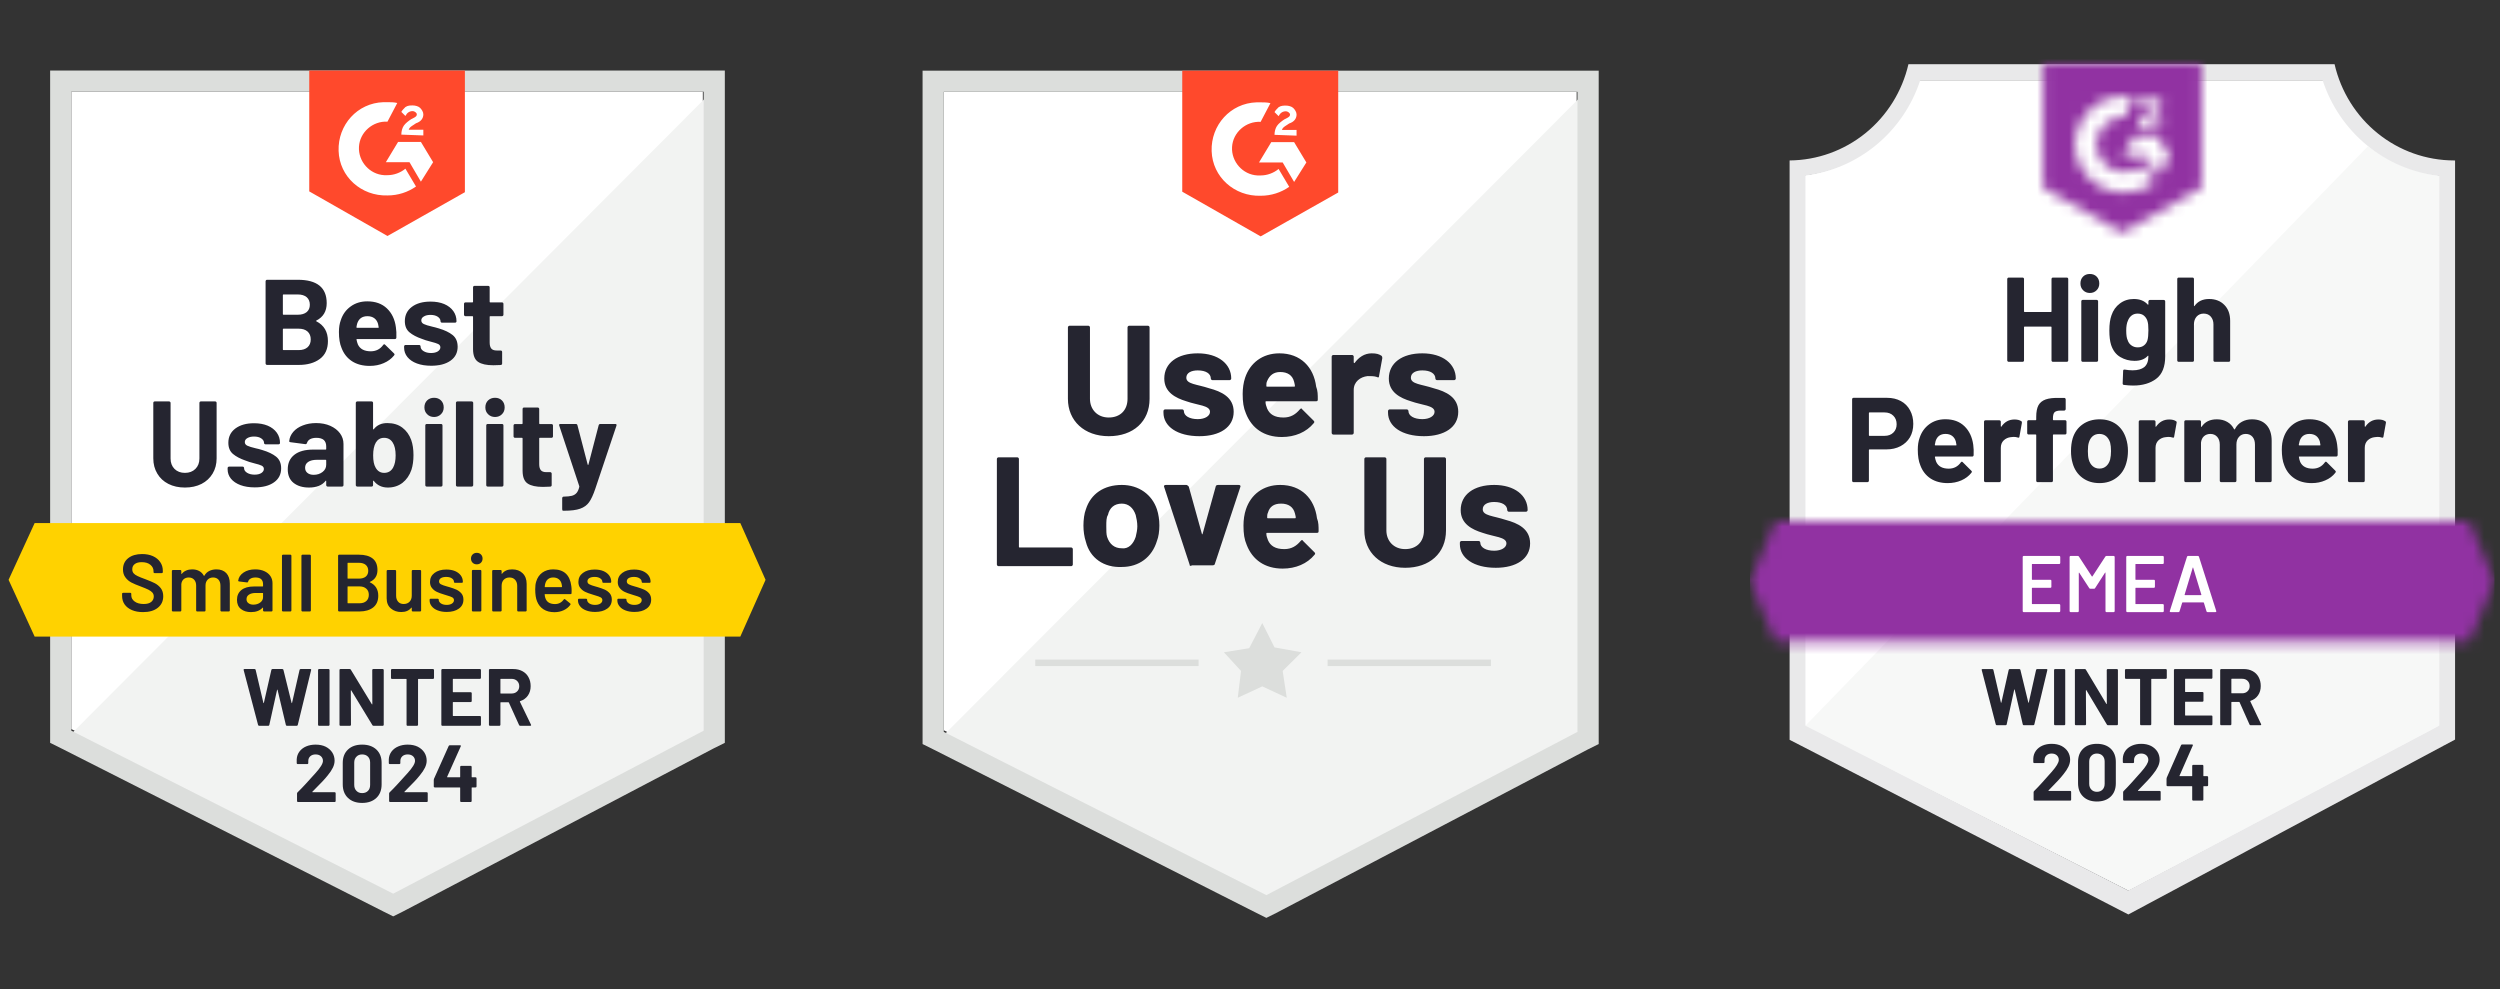
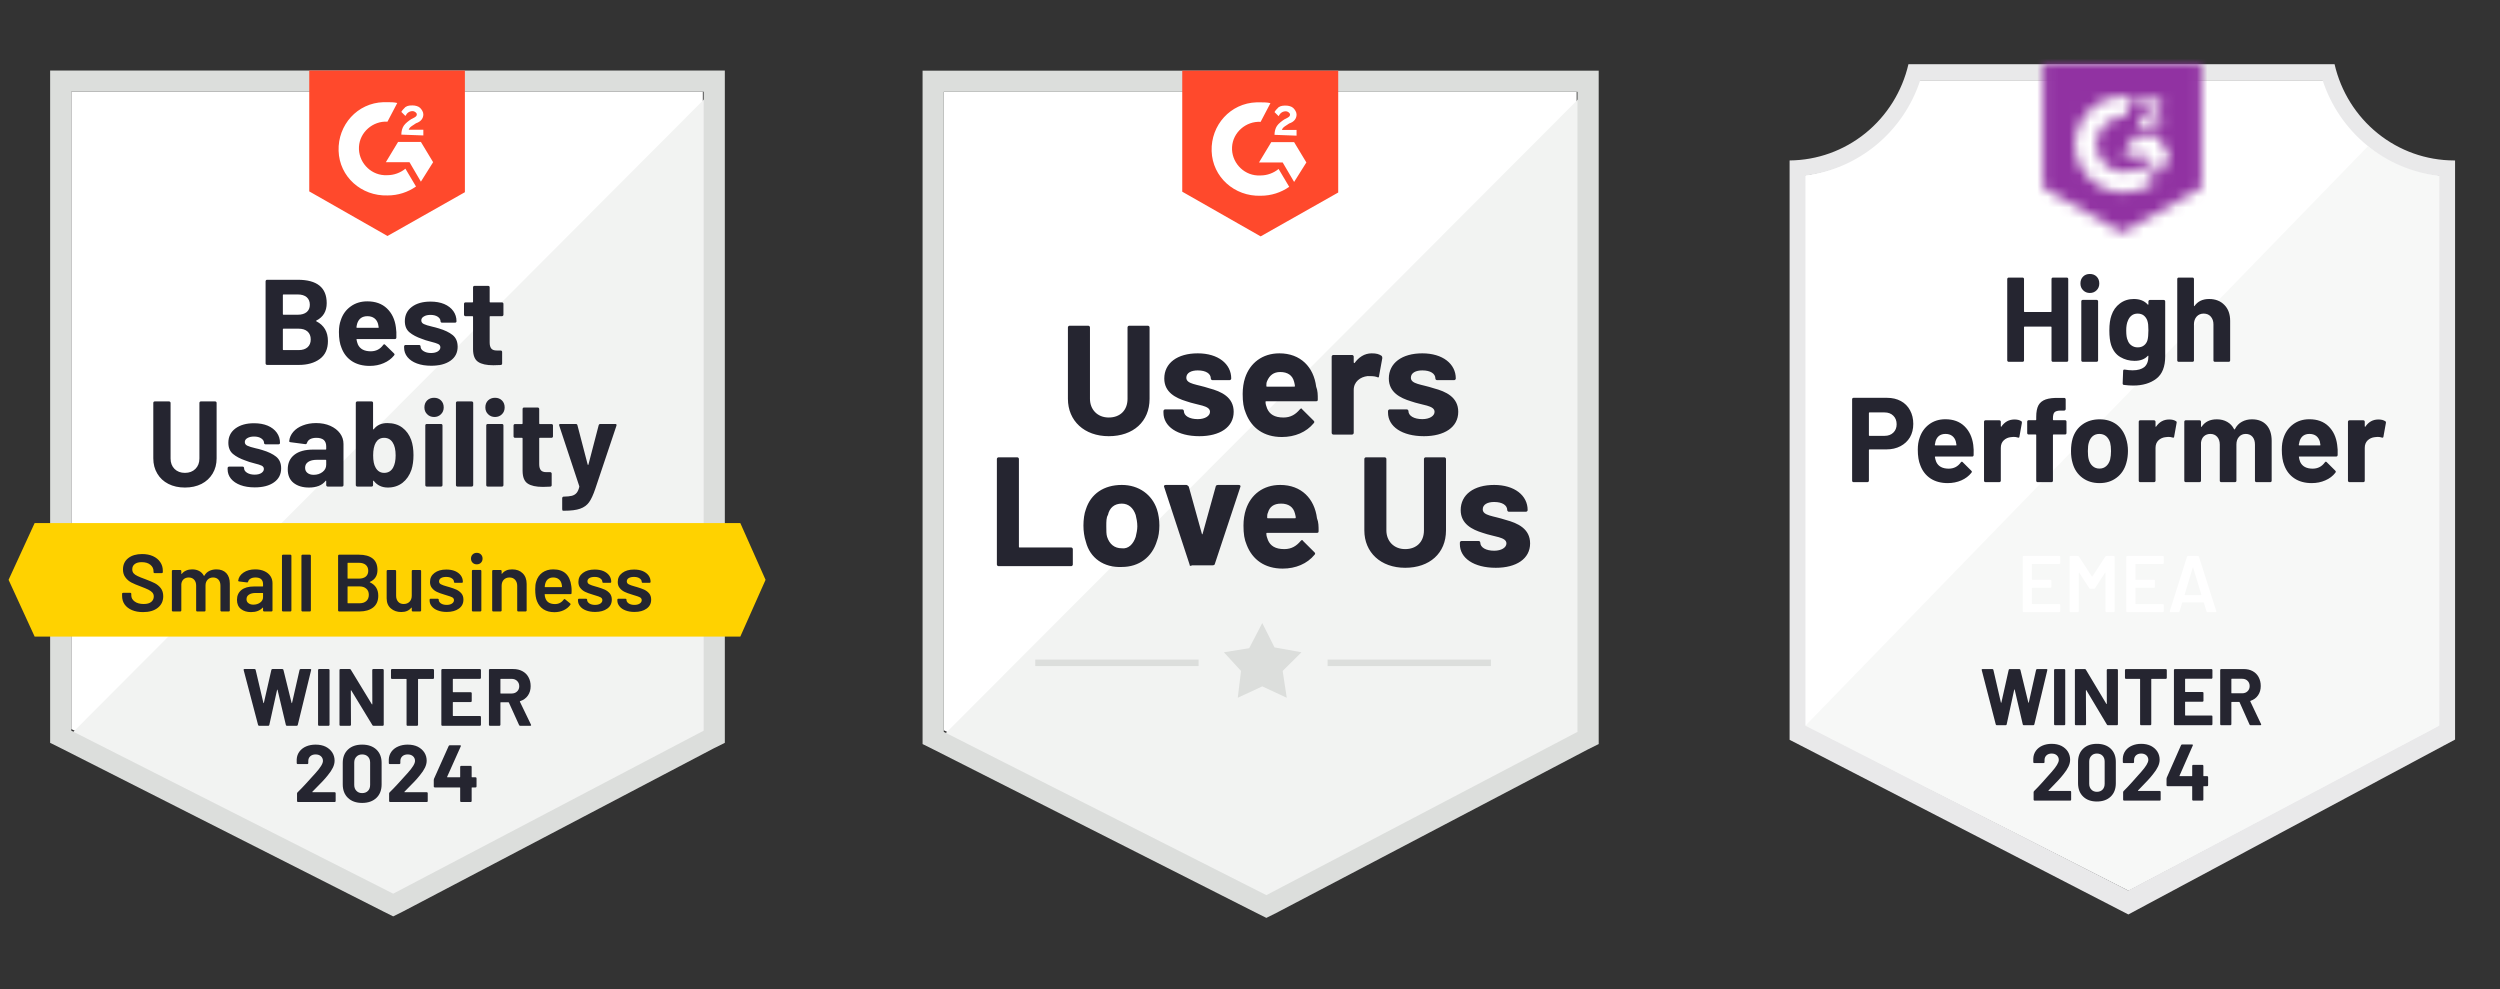
<svg xmlns="http://www.w3.org/2000/svg" width="235" height="93" viewBox="0 0 235 93" fill="none">
  <rect x="0" y="0" width="235" height="93" fill="#333333" stroke="none" />
  <g clip-path="url(#clip0_451_11016)">
    <path d="M6.704 68.53L36.959 83.852L66.066 68.53V8.614H6.704V68.53Z" fill="white" />
    <path d="M66.678 8.842L6.091 69.597L37.495 85.072L66.678 70.207V8.842Z" fill="#F2F3F2" />
    <path d="M4.713 28.586V69.827L5.785 70.36L36.041 85.682L36.96 86.14L37.879 85.682L67.062 70.36L68.134 69.827V6.632H4.713V28.586ZM6.704 68.683V8.614H66.143V68.683L36.96 84.005L6.704 68.683Z" fill="#DCDEDC" />
    <path d="M36.423 9.605C36.73 9.605 37.036 9.605 37.343 9.681L36.423 11.435C35.045 11.359 33.819 12.426 33.743 13.798C33.666 15.17 34.738 16.39 36.117 16.466H36.423C37.036 16.466 37.649 16.237 38.109 15.856L39.104 17.533C38.338 18.067 37.419 18.372 36.423 18.372C33.972 18.448 31.904 16.618 31.828 14.179C31.751 11.74 33.59 9.682 36.041 9.605H36.423ZM39.564 13.341L40.713 15.246L39.564 17.076L38.492 15.246H36.27L37.419 13.341H39.564ZM37.726 12.655C37.726 12.35 37.802 12.045 37.955 11.816C38.109 11.587 38.415 11.359 38.645 11.206L38.798 11.13C39.104 10.977 39.181 10.901 39.181 10.749C39.181 10.596 38.951 10.444 38.798 10.444C38.492 10.444 38.262 10.596 38.109 10.901L37.726 10.52C37.802 10.368 37.955 10.215 38.109 10.063C38.338 9.91 38.568 9.91 38.798 9.91C39.028 9.91 39.334 9.986 39.487 10.139C39.641 10.291 39.794 10.52 39.794 10.749C39.794 11.13 39.564 11.435 39.104 11.587L38.875 11.74C38.645 11.892 38.492 11.968 38.415 12.197H39.794V12.731L37.726 12.655ZM36.423 22.183L43.7 18.067V6.632H29.07V17.991L36.423 22.183Z" fill="#FF492C" />
    <path d="M69.589 49.168H3.257L0.806 54.504L3.257 59.84H69.589L71.963 54.504L69.589 49.168Z" fill="#FFD200" />
    <path d="M17.382 45.829C16.795 45.829 16.276 45.715 15.827 45.486C15.378 45.258 15.031 44.935 14.786 44.518C14.535 44.101 14.41 43.624 14.41 43.085V37.871C14.41 37.835 14.423 37.802 14.448 37.772C14.474 37.746 14.507 37.734 14.548 37.734H15.889C15.929 37.734 15.963 37.746 15.988 37.772C16.019 37.802 16.034 37.835 16.034 37.871V43.1C16.034 43.502 16.157 43.827 16.402 44.076C16.652 44.325 16.979 44.45 17.382 44.45C17.791 44.45 18.12 44.325 18.37 44.076C18.62 43.827 18.745 43.502 18.745 43.1V37.871C18.745 37.835 18.758 37.802 18.784 37.772C18.809 37.746 18.84 37.734 18.876 37.734H20.224C20.259 37.734 20.293 37.746 20.323 37.772C20.349 37.802 20.362 37.835 20.362 37.871V43.085C20.362 43.624 20.236 44.101 19.986 44.518C19.736 44.935 19.389 45.258 18.945 45.486C18.495 45.715 17.974 45.829 17.382 45.829ZM23.946 45.814C23.436 45.814 22.989 45.743 22.606 45.601C22.223 45.458 21.924 45.258 21.71 44.998C21.5 44.739 21.396 44.444 21.396 44.114V44C21.396 43.964 21.409 43.931 21.434 43.901C21.465 43.875 21.498 43.863 21.534 43.863H22.805C22.846 43.863 22.879 43.875 22.905 43.901C22.93 43.931 22.943 43.964 22.943 44V44.007C22.943 44.18 23.037 44.325 23.226 44.442C23.415 44.559 23.653 44.617 23.939 44.617C24.199 44.617 24.409 44.566 24.567 44.465C24.725 44.358 24.804 44.231 24.804 44.084C24.804 43.946 24.735 43.842 24.597 43.771C24.465 43.705 24.24 43.634 23.923 43.558C23.561 43.466 23.277 43.377 23.073 43.291C22.583 43.123 22.192 42.917 21.901 42.673C21.61 42.429 21.465 42.079 21.465 41.621C21.465 41.057 21.684 40.61 22.123 40.28C22.568 39.95 23.152 39.784 23.877 39.784C24.368 39.784 24.797 39.861 25.164 40.013C25.532 40.17 25.818 40.392 26.022 40.676C26.221 40.956 26.321 41.276 26.321 41.637C26.321 41.672 26.308 41.703 26.282 41.728C26.257 41.754 26.224 41.766 26.183 41.766H24.957C24.922 41.766 24.889 41.754 24.858 41.728C24.832 41.703 24.82 41.672 24.82 41.637C24.82 41.469 24.733 41.327 24.559 41.21C24.391 41.093 24.163 41.035 23.877 41.035C23.627 41.035 23.42 41.083 23.257 41.179C23.094 41.271 23.012 41.395 23.012 41.553C23.012 41.705 23.091 41.82 23.249 41.896C23.408 41.972 23.671 42.053 24.038 42.14C24.12 42.16 24.217 42.183 24.329 42.208C24.436 42.234 24.549 42.267 24.666 42.307C25.213 42.47 25.642 42.676 25.953 42.925C26.27 43.179 26.428 43.545 26.428 44.023C26.428 44.587 26.203 45.026 25.754 45.341C25.31 45.657 24.707 45.814 23.946 45.814ZM29.714 39.769C30.214 39.769 30.659 39.855 31.047 40.028C31.435 40.201 31.739 40.435 31.958 40.73C32.178 41.029 32.288 41.362 32.288 41.728V45.601C32.288 45.641 32.275 45.674 32.249 45.7C32.219 45.725 32.185 45.738 32.15 45.738H30.802C30.766 45.738 30.735 45.725 30.71 45.7C30.679 45.674 30.664 45.641 30.664 45.601V45.227C30.664 45.202 30.659 45.186 30.648 45.181C30.628 45.171 30.613 45.179 30.602 45.204C30.276 45.621 29.757 45.829 29.048 45.829C28.45 45.829 27.968 45.684 27.6 45.395C27.232 45.105 27.049 44.678 27.049 44.114C27.049 43.53 27.255 43.075 27.669 42.75C28.082 42.424 28.672 42.262 29.438 42.262H30.61C30.646 42.262 30.664 42.244 30.664 42.208V41.957C30.664 41.703 30.59 41.505 30.442 41.362C30.283 41.225 30.051 41.156 29.745 41.156C29.51 41.156 29.313 41.197 29.155 41.278C29.002 41.365 28.902 41.484 28.856 41.637C28.831 41.718 28.779 41.756 28.703 41.751L27.309 41.568C27.217 41.553 27.176 41.517 27.186 41.461C27.217 41.141 27.345 40.852 27.569 40.592C27.794 40.333 28.093 40.132 28.465 39.99C28.838 39.843 29.254 39.769 29.714 39.769ZM29.484 44.633C29.811 44.633 30.089 44.544 30.319 44.366C30.549 44.188 30.664 43.962 30.664 43.687V43.276C30.664 43.24 30.646 43.222 30.61 43.222H29.783C29.436 43.222 29.165 43.288 28.971 43.42C28.777 43.547 28.68 43.73 28.68 43.969C28.68 44.173 28.751 44.333 28.894 44.45C29.043 44.572 29.239 44.633 29.484 44.633ZM38.653 41.355C38.796 41.756 38.867 42.231 38.867 42.78C38.867 43.304 38.803 43.764 38.676 44.16C38.497 44.678 38.216 45.087 37.833 45.387C37.445 45.682 36.988 45.829 36.462 45.829C35.9 45.829 35.459 45.621 35.137 45.204C35.122 45.189 35.106 45.181 35.091 45.181C35.076 45.186 35.068 45.202 35.068 45.227V45.601C35.068 45.641 35.055 45.674 35.03 45.7C34.999 45.725 34.966 45.738 34.93 45.738H33.582C33.546 45.738 33.516 45.725 33.49 45.7C33.459 45.674 33.444 45.641 33.444 45.601V37.871C33.444 37.835 33.459 37.802 33.49 37.772C33.516 37.746 33.546 37.734 33.582 37.734H34.93C34.966 37.734 34.999 37.746 35.03 37.772C35.055 37.802 35.068 37.835 35.068 37.871V40.318C35.068 40.343 35.076 40.359 35.091 40.364C35.106 40.369 35.122 40.361 35.137 40.341C35.433 39.96 35.857 39.769 36.408 39.769C36.97 39.769 37.44 39.911 37.818 40.196C38.196 40.48 38.474 40.867 38.653 41.355ZM36.952 43.954C37.111 43.664 37.19 43.283 37.19 42.811C37.19 42.282 37.098 41.878 36.914 41.599C36.73 41.304 36.459 41.156 36.102 41.156C35.765 41.156 35.507 41.304 35.328 41.599C35.16 41.888 35.076 42.29 35.076 42.803C35.076 43.311 35.152 43.695 35.306 43.954C35.489 44.284 35.757 44.45 36.11 44.45C36.488 44.45 36.769 44.284 36.952 43.954ZM40.805 39.197C40.539 39.197 40.322 39.111 40.154 38.938C39.98 38.77 39.894 38.557 39.894 38.298C39.894 38.029 39.978 37.81 40.146 37.642C40.315 37.475 40.534 37.391 40.805 37.391C41.071 37.391 41.288 37.475 41.456 37.642C41.625 37.81 41.709 38.029 41.709 38.298C41.709 38.557 41.622 38.77 41.449 38.938C41.275 39.111 41.06 39.197 40.805 39.197ZM40.116 45.738C40.075 45.738 40.042 45.725 40.016 45.7C39.991 45.674 39.978 45.641 39.978 45.601V39.99C39.978 39.95 39.991 39.916 40.016 39.891C40.042 39.866 40.075 39.853 40.116 39.853H41.456C41.497 39.853 41.53 39.866 41.556 39.891C41.581 39.916 41.594 39.95 41.594 39.99V45.601C41.594 45.641 41.581 45.674 41.556 45.7C41.53 45.725 41.497 45.738 41.456 45.738H40.116ZM42.996 45.738C42.96 45.738 42.927 45.725 42.896 45.7C42.871 45.674 42.858 45.641 42.858 45.601V37.871C42.858 37.835 42.871 37.802 42.896 37.772C42.927 37.746 42.96 37.734 42.996 37.734H44.344C44.38 37.734 44.41 37.746 44.436 37.772C44.466 37.802 44.482 37.835 44.482 37.871V45.601C44.482 45.641 44.466 45.674 44.436 45.7C44.41 45.725 44.38 45.738 44.344 45.738H42.996ZM46.534 39.197C46.274 39.197 46.057 39.111 45.883 38.938C45.71 38.77 45.623 38.557 45.623 38.298C45.623 38.029 45.707 37.81 45.876 37.642C46.049 37.475 46.269 37.391 46.534 37.391C46.8 37.391 47.017 37.475 47.185 37.642C47.354 37.81 47.438 38.029 47.438 38.298C47.438 38.557 47.354 38.77 47.185 38.938C47.012 39.111 46.795 39.197 46.534 39.197ZM45.845 45.738C45.804 45.738 45.771 45.725 45.745 45.7C45.72 45.674 45.707 45.641 45.707 45.601V39.99C45.707 39.95 45.72 39.916 45.745 39.891C45.771 39.866 45.804 39.853 45.845 39.853H47.185C47.226 39.853 47.26 39.866 47.285 39.891C47.311 39.916 47.323 39.95 47.323 39.99V45.601C47.323 45.641 47.311 45.674 47.285 45.7C47.26 45.725 47.226 45.738 47.185 45.738H45.845ZM51.98 41.019C51.98 41.055 51.968 41.085 51.942 41.111C51.916 41.141 51.883 41.156 51.843 41.156H50.739C50.704 41.156 50.686 41.174 50.686 41.21V43.634C50.686 43.883 50.737 44.071 50.839 44.198C50.941 44.32 51.107 44.381 51.337 44.381H51.72C51.756 44.381 51.786 44.394 51.812 44.419C51.843 44.444 51.858 44.477 51.858 44.518V45.601C51.858 45.687 51.812 45.735 51.72 45.745C51.393 45.761 51.163 45.768 51.031 45.768C50.392 45.768 49.917 45.664 49.606 45.456C49.289 45.247 49.129 44.854 49.123 44.274V41.21C49.123 41.174 49.103 41.156 49.062 41.156H48.411C48.37 41.156 48.337 41.141 48.311 41.111C48.286 41.085 48.273 41.055 48.273 41.019V39.998C48.273 39.962 48.286 39.929 48.311 39.899C48.337 39.873 48.37 39.861 48.411 39.861H49.062C49.103 39.861 49.123 39.84 49.123 39.8V38.443C49.123 38.407 49.136 38.374 49.162 38.344C49.187 38.318 49.22 38.306 49.261 38.306H50.548C50.584 38.306 50.614 38.318 50.64 38.344C50.671 38.374 50.686 38.407 50.686 38.443V39.8C50.686 39.84 50.704 39.861 50.739 39.861H51.843C51.883 39.861 51.916 39.873 51.942 39.899C51.968 39.929 51.98 39.962 51.98 39.998V41.019ZM52.922 48.01C52.902 48.01 52.884 47.997 52.869 47.971C52.854 47.946 52.846 47.913 52.846 47.872V46.828C52.846 46.787 52.859 46.754 52.884 46.729C52.91 46.698 52.943 46.683 52.984 46.683C53.306 46.678 53.558 46.653 53.742 46.607C53.931 46.561 54.082 46.472 54.194 46.34C54.306 46.213 54.393 46.022 54.454 45.768C54.459 45.753 54.459 45.733 54.454 45.707L52.57 40.013C52.56 39.998 52.555 39.977 52.555 39.952C52.555 39.886 52.598 39.853 52.685 39.853H54.117C54.204 39.853 54.258 39.891 54.278 39.967L55.243 43.672C55.254 43.692 55.266 43.703 55.282 43.703C55.297 43.703 55.307 43.692 55.312 43.672L56.277 39.967C56.303 39.891 56.356 39.853 56.438 39.853H57.84C57.886 39.853 57.919 39.866 57.94 39.891C57.96 39.916 57.962 39.957 57.947 40.013L55.956 45.951C55.767 46.51 55.573 46.93 55.374 47.209C55.174 47.489 54.894 47.692 54.531 47.819C54.174 47.946 53.666 48.01 53.007 48.01H52.922ZM29.737 30.134C29.691 30.154 29.691 30.177 29.737 30.202C30.462 30.573 30.825 31.193 30.825 32.062C30.825 32.804 30.572 33.363 30.066 33.739C29.561 34.115 28.899 34.303 28.082 34.303H25.103C25.067 34.303 25.037 34.291 25.011 34.265C24.98 34.24 24.965 34.207 24.965 34.166V26.436C24.965 26.401 24.98 26.368 25.011 26.337C25.037 26.312 25.067 26.299 25.103 26.299H27.991C29.803 26.299 30.71 27.031 30.71 28.495C30.71 29.257 30.386 29.803 29.737 30.134ZM26.642 27.679C26.607 27.679 26.589 27.699 26.589 27.74V29.524C26.589 29.564 26.607 29.585 26.642 29.585H27.991C28.348 29.585 28.629 29.501 28.833 29.333C29.027 29.166 29.124 28.937 29.124 28.647C29.124 28.347 29.027 28.111 28.833 27.938C28.629 27.765 28.348 27.679 27.991 27.679H26.642ZM28.082 32.908C28.435 32.908 28.711 32.819 28.91 32.642C29.109 32.464 29.209 32.217 29.209 31.902C29.209 31.592 29.109 31.346 28.91 31.163C28.711 30.985 28.43 30.896 28.067 30.896H26.642C26.607 30.896 26.589 30.916 26.589 30.957V32.847C26.589 32.888 26.607 32.908 26.642 32.908H28.082ZM37.213 30.759C37.259 31.048 37.274 31.371 37.259 31.727C37.254 31.823 37.205 31.872 37.113 31.872H33.559C33.513 31.872 33.498 31.89 33.513 31.925C33.539 32.078 33.582 32.23 33.643 32.382C33.843 32.809 34.248 33.023 34.861 33.023C35.351 33.018 35.737 32.819 36.018 32.428C36.048 32.382 36.084 32.36 36.125 32.36C36.145 32.36 36.171 32.375 36.202 32.405L37.029 33.213C37.07 33.254 37.09 33.29 37.09 33.32C37.09 33.335 37.075 33.366 37.044 33.411C36.789 33.727 36.462 33.968 36.064 34.136C35.671 34.309 35.234 34.395 34.754 34.395C34.095 34.395 33.539 34.248 33.084 33.953C32.63 33.653 32.303 33.236 32.104 32.703C31.94 32.321 31.859 31.823 31.859 31.209C31.859 30.787 31.917 30.416 32.035 30.096C32.209 29.557 32.517 29.127 32.962 28.807C33.401 28.487 33.922 28.327 34.524 28.327C35.29 28.327 35.906 28.548 36.37 28.99C36.835 29.432 37.116 30.022 37.213 30.759ZM34.539 29.722C34.054 29.722 33.735 29.946 33.582 30.393C33.551 30.494 33.526 30.616 33.505 30.759C33.505 30.794 33.523 30.812 33.559 30.812H35.551C35.596 30.812 35.612 30.794 35.596 30.759C35.556 30.54 35.535 30.433 35.535 30.439C35.469 30.21 35.349 30.032 35.175 29.905C35.002 29.783 34.79 29.722 34.539 29.722ZM40.537 34.38C40.021 34.38 39.572 34.309 39.189 34.166C38.806 34.024 38.51 33.823 38.3 33.564C38.091 33.305 37.986 33.01 37.986 32.68V32.565C37.986 32.53 37.999 32.497 38.025 32.466C38.05 32.441 38.083 32.428 38.124 32.428H39.396C39.437 32.428 39.47 32.441 39.495 32.466C39.521 32.497 39.534 32.53 39.534 32.565V32.573C39.534 32.746 39.628 32.891 39.817 33.008C40.006 33.124 40.241 33.183 40.522 33.183C40.782 33.183 40.994 33.132 41.157 33.03C41.316 32.924 41.395 32.797 41.395 32.649C41.395 32.512 41.326 32.408 41.188 32.337C41.05 32.271 40.825 32.2 40.514 32.123C40.151 32.032 39.868 31.943 39.664 31.856C39.174 31.689 38.783 31.483 38.492 31.239C38.201 30.995 38.055 30.644 38.055 30.187C38.055 29.623 38.275 29.176 38.714 28.845C39.153 28.515 39.738 28.35 40.468 28.35C40.958 28.35 41.387 28.426 41.755 28.579C42.123 28.736 42.408 28.957 42.613 29.242C42.812 29.521 42.911 29.841 42.911 30.202C42.911 30.238 42.899 30.268 42.873 30.294C42.848 30.319 42.814 30.332 42.774 30.332H41.548C41.507 30.332 41.474 30.319 41.449 30.294C41.423 30.268 41.41 30.238 41.41 30.202C41.41 30.035 41.323 29.892 41.15 29.775C40.976 29.659 40.749 29.6 40.468 29.6C40.213 29.6 40.006 29.648 39.848 29.745C39.684 29.836 39.602 29.961 39.602 30.118C39.602 30.271 39.682 30.385 39.84 30.461C39.998 30.538 40.261 30.619 40.629 30.705C40.711 30.726 40.805 30.749 40.912 30.774C41.02 30.799 41.134 30.832 41.257 30.873C41.803 31.036 42.232 31.241 42.544 31.491C42.86 31.745 43.019 32.111 43.019 32.588C43.019 33.152 42.794 33.592 42.345 33.907C41.895 34.222 41.293 34.38 40.537 34.38ZM47.323 29.585C47.323 29.62 47.311 29.651 47.285 29.676C47.26 29.707 47.226 29.722 47.185 29.722H46.083C46.047 29.722 46.029 29.74 46.029 29.775V32.2C46.029 32.449 46.08 32.636 46.182 32.764C46.284 32.886 46.453 32.947 46.688 32.947H47.063C47.099 32.947 47.132 32.959 47.163 32.985C47.188 33.01 47.201 33.043 47.201 33.084V34.166C47.201 34.253 47.155 34.301 47.063 34.311C46.741 34.326 46.511 34.334 46.374 34.334C45.735 34.334 45.26 34.23 44.949 34.021C44.632 33.813 44.471 33.419 44.466 32.84V29.775C44.466 29.74 44.446 29.722 44.405 29.722H43.754C43.713 29.722 43.68 29.707 43.654 29.676C43.629 29.651 43.616 29.62 43.616 29.585V28.563C43.616 28.528 43.629 28.495 43.654 28.464C43.68 28.439 43.713 28.426 43.754 28.426H44.405C44.446 28.426 44.466 28.406 44.466 28.365V27.008C44.466 26.973 44.479 26.94 44.505 26.909C44.53 26.884 44.563 26.871 44.604 26.871H45.891C45.927 26.871 45.96 26.884 45.991 26.909C46.016 26.94 46.029 26.973 46.029 27.008V28.365C46.029 28.406 46.047 28.426 46.083 28.426H47.185C47.226 28.426 47.26 28.439 47.285 28.464C47.311 28.495 47.323 28.528 47.323 28.563V29.585Z" fill="#252530" />
    <path d="M13.444 57.538C13.046 57.538 12.699 57.475 12.402 57.348C12.106 57.221 11.876 57.043 11.713 56.814C11.555 56.585 11.476 56.316 11.476 56.006V55.815C11.476 55.79 11.486 55.767 11.506 55.747C11.521 55.732 11.542 55.724 11.568 55.724H12.249C12.275 55.724 12.298 55.732 12.318 55.747C12.334 55.767 12.341 55.79 12.341 55.815V55.96C12.341 56.194 12.446 56.387 12.655 56.54C12.864 56.697 13.15 56.776 13.513 56.776C13.825 56.776 14.059 56.71 14.218 56.578C14.376 56.446 14.455 56.275 14.455 56.067C14.455 55.925 14.412 55.803 14.325 55.701C14.238 55.605 14.116 55.516 13.957 55.434C13.794 55.353 13.551 55.251 13.23 55.129C12.867 54.997 12.573 54.873 12.349 54.756C12.124 54.639 11.938 54.479 11.79 54.276C11.636 54.077 11.56 53.828 11.56 53.529C11.56 53.081 11.723 52.728 12.05 52.469C12.377 52.21 12.813 52.08 13.36 52.08C13.743 52.08 14.082 52.146 14.379 52.278C14.67 52.41 14.897 52.596 15.06 52.835C15.224 53.069 15.305 53.34 15.305 53.651V53.78C15.305 53.806 15.295 53.828 15.275 53.849C15.259 53.864 15.239 53.872 15.213 53.872H14.524C14.499 53.872 14.478 53.864 14.463 53.849C14.442 53.828 14.432 53.806 14.432 53.78V53.696C14.432 53.457 14.335 53.257 14.141 53.094C13.942 52.926 13.669 52.843 13.322 52.843C13.041 52.843 12.824 52.901 12.671 53.018C12.512 53.135 12.433 53.3 12.433 53.513C12.433 53.666 12.474 53.79 12.556 53.887C12.637 53.983 12.76 54.07 12.923 54.146C13.087 54.227 13.339 54.329 13.681 54.451C14.044 54.588 14.335 54.713 14.555 54.824C14.769 54.936 14.956 55.091 15.114 55.289C15.267 55.493 15.344 55.744 15.344 56.044C15.344 56.502 15.173 56.865 14.831 57.134C14.493 57.404 14.031 57.538 13.444 57.538ZM20.345 53.521C20.739 53.521 21.047 53.638 21.272 53.872C21.492 54.11 21.602 54.441 21.602 54.862V57.386C21.602 57.411 21.594 57.431 21.579 57.447C21.558 57.467 21.535 57.477 21.51 57.477H20.813C20.787 57.477 20.767 57.467 20.751 57.447C20.731 57.431 20.721 57.411 20.721 57.386V55.045C20.721 54.812 20.659 54.626 20.537 54.489C20.409 54.352 20.241 54.283 20.031 54.283C19.822 54.283 19.651 54.352 19.518 54.489C19.385 54.626 19.319 54.809 19.319 55.038V57.386C19.319 57.411 19.311 57.431 19.296 57.447C19.276 57.467 19.253 57.477 19.227 57.477H18.53C18.505 57.477 18.482 57.467 18.461 57.447C18.446 57.431 18.438 57.411 18.438 57.386V55.045C18.438 54.812 18.374 54.626 18.247 54.489C18.119 54.352 17.951 54.283 17.741 54.283C17.547 54.283 17.386 54.339 17.259 54.451C17.136 54.563 17.064 54.715 17.044 54.908V57.386C17.044 57.411 17.036 57.431 17.021 57.447C17.001 57.467 16.978 57.477 16.952 57.477H16.247C16.222 57.477 16.201 57.467 16.186 57.447C16.166 57.431 16.156 57.411 16.156 57.386V53.673C16.156 53.648 16.166 53.625 16.186 53.605C16.201 53.59 16.222 53.582 16.247 53.582H16.952C16.978 53.582 17.001 53.59 17.021 53.605C17.036 53.625 17.044 53.648 17.044 53.673V53.925C17.044 53.94 17.049 53.95 17.059 53.955C17.07 53.961 17.08 53.955 17.09 53.94C17.202 53.798 17.34 53.694 17.504 53.628C17.672 53.556 17.859 53.521 18.063 53.521C18.313 53.521 18.533 53.572 18.721 53.673C18.91 53.775 19.056 53.922 19.158 54.115C19.174 54.136 19.191 54.136 19.212 54.115C19.324 53.912 19.48 53.762 19.679 53.666C19.878 53.569 20.1 53.521 20.345 53.521ZM23.999 53.521C24.321 53.521 24.604 53.577 24.849 53.689C25.094 53.8 25.283 53.953 25.416 54.146C25.549 54.344 25.615 54.568 25.615 54.817V57.386C25.615 57.411 25.608 57.431 25.592 57.447C25.572 57.467 25.549 57.477 25.523 57.477H24.819C24.793 57.477 24.773 57.467 24.757 57.447C24.737 57.431 24.727 57.411 24.727 57.386V57.142C24.727 57.127 24.721 57.116 24.711 57.111C24.701 57.111 24.691 57.116 24.681 57.127C24.43 57.401 24.068 57.538 23.593 57.538C23.21 57.538 22.896 57.442 22.651 57.248C22.401 57.055 22.276 56.768 22.276 56.387C22.276 55.991 22.416 55.681 22.697 55.457C22.973 55.239 23.363 55.129 23.869 55.129H24.688C24.714 55.129 24.727 55.117 24.727 55.091V54.908C24.727 54.71 24.668 54.555 24.55 54.443C24.433 54.337 24.257 54.283 24.022 54.283C23.828 54.283 23.672 54.319 23.555 54.39C23.432 54.456 23.356 54.55 23.325 54.672C23.31 54.733 23.274 54.758 23.218 54.748L22.475 54.657C22.449 54.652 22.429 54.644 22.413 54.634C22.393 54.619 22.385 54.601 22.39 54.581C22.431 54.27 22.6 54.016 22.896 53.818C23.187 53.62 23.555 53.521 23.999 53.521ZM23.815 56.837C24.065 56.837 24.28 56.771 24.459 56.639C24.637 56.507 24.727 56.339 24.727 56.136V55.777C24.727 55.752 24.714 55.739 24.688 55.739H24.045C23.774 55.739 23.562 55.79 23.409 55.892C23.251 55.993 23.172 56.138 23.172 56.326C23.172 56.489 23.233 56.613 23.356 56.7C23.473 56.791 23.626 56.837 23.815 56.837ZM26.596 57.477C26.57 57.477 26.55 57.467 26.534 57.447C26.514 57.431 26.504 57.411 26.504 57.386V52.233C26.504 52.207 26.514 52.187 26.534 52.172C26.55 52.151 26.57 52.141 26.596 52.141H27.3C27.326 52.141 27.349 52.151 27.369 52.172C27.384 52.187 27.392 52.207 27.392 52.233V57.386C27.392 57.411 27.384 57.431 27.369 57.447C27.349 57.467 27.326 57.477 27.3 57.477H26.596ZM28.426 57.477C28.401 57.477 28.38 57.467 28.365 57.447C28.345 57.431 28.334 57.411 28.334 57.386V52.233C28.334 52.207 28.345 52.187 28.365 52.172C28.38 52.151 28.401 52.141 28.426 52.141H29.131C29.156 52.141 29.179 52.151 29.2 52.172C29.215 52.187 29.223 52.207 29.223 52.233V57.386C29.223 57.411 29.215 57.431 29.2 57.447C29.179 57.467 29.156 57.477 29.131 57.477H28.426ZM34.776 54.695C34.745 54.71 34.745 54.725 34.776 54.741C35.297 54.984 35.557 55.404 35.557 55.998C35.557 56.481 35.396 56.85 35.075 57.104C34.748 57.353 34.324 57.477 33.803 57.477H31.873C31.848 57.477 31.827 57.467 31.812 57.447C31.791 57.431 31.781 57.411 31.781 57.386V52.233C31.781 52.207 31.791 52.187 31.812 52.172C31.827 52.151 31.848 52.141 31.873 52.141H33.742C34.299 52.141 34.727 52.261 35.029 52.499C35.33 52.738 35.481 53.099 35.481 53.582C35.481 54.115 35.246 54.486 34.776 54.695ZM32.708 52.903C32.682 52.903 32.67 52.916 32.67 52.942V54.352C32.67 54.377 32.682 54.39 32.708 54.39H33.742C34.013 54.39 34.227 54.326 34.385 54.199C34.539 54.067 34.615 53.887 34.615 53.658C34.615 53.424 34.539 53.239 34.385 53.102C34.227 52.969 34.013 52.903 33.742 52.903H32.708ZM33.803 56.707C34.069 56.707 34.281 56.636 34.439 56.494C34.592 56.352 34.669 56.158 34.669 55.914C34.669 55.666 34.59 55.472 34.431 55.335C34.273 55.193 34.059 55.122 33.788 55.122H32.708C32.682 55.122 32.67 55.134 32.67 55.16V56.669C32.67 56.695 32.682 56.707 32.708 56.707H33.803ZM38.705 53.673C38.705 53.648 38.713 53.625 38.728 53.605C38.749 53.59 38.772 53.582 38.797 53.582H39.494C39.52 53.582 39.543 53.59 39.563 53.605C39.579 53.625 39.586 53.648 39.586 53.673V57.386C39.586 57.411 39.579 57.431 39.563 57.447C39.543 57.467 39.52 57.477 39.494 57.477H38.797C38.772 57.477 38.749 57.467 38.728 57.447C38.713 57.431 38.705 57.411 38.705 57.386V57.142C38.705 57.127 38.7 57.116 38.69 57.111C38.68 57.106 38.67 57.111 38.659 57.127C38.45 57.396 38.136 57.531 37.717 57.531C37.329 57.531 37.005 57.419 36.745 57.195C36.479 56.972 36.346 56.654 36.346 56.242V53.673C36.346 53.648 36.354 53.625 36.369 53.605C36.39 53.59 36.413 53.582 36.438 53.582H37.143C37.168 53.582 37.191 53.59 37.212 53.605C37.227 53.625 37.235 53.648 37.235 53.673V55.991C37.235 56.23 37.299 56.42 37.426 56.562C37.549 56.705 37.722 56.776 37.947 56.776C38.177 56.776 38.361 56.705 38.499 56.562C38.636 56.42 38.705 56.23 38.705 55.991V53.673ZM41.991 57.523C41.67 57.523 41.386 57.475 41.141 57.378C40.901 57.287 40.715 57.157 40.582 56.989C40.449 56.827 40.383 56.644 40.383 56.441V56.372C40.383 56.346 40.391 56.324 40.406 56.303C40.426 56.288 40.449 56.28 40.475 56.28H41.149C41.174 56.28 41.195 56.288 41.21 56.303C41.23 56.324 41.241 56.346 41.241 56.372V56.387C41.241 56.514 41.31 56.626 41.447 56.722C41.59 56.814 41.769 56.86 41.984 56.86C42.188 56.86 42.354 56.819 42.481 56.738C42.609 56.651 42.673 56.545 42.673 56.418C42.673 56.301 42.619 56.212 42.512 56.151C42.41 56.095 42.242 56.034 42.007 55.968L41.716 55.876C41.455 55.8 41.236 55.719 41.057 55.633C40.878 55.546 40.727 55.427 40.605 55.274C40.482 55.127 40.421 54.936 40.421 54.703C40.421 54.347 40.562 54.065 40.842 53.856C41.123 53.643 41.493 53.536 41.953 53.536C42.264 53.536 42.538 53.584 42.773 53.681C43.008 53.783 43.189 53.92 43.316 54.093C43.444 54.27 43.508 54.471 43.508 54.695C43.508 54.72 43.498 54.743 43.477 54.763C43.462 54.779 43.441 54.786 43.416 54.786H42.765C42.739 54.786 42.716 54.779 42.696 54.763C42.681 54.743 42.673 54.72 42.673 54.695C42.673 54.563 42.607 54.453 42.474 54.367C42.346 54.276 42.17 54.23 41.945 54.23C41.746 54.23 41.583 54.265 41.455 54.337C41.333 54.413 41.271 54.517 41.271 54.649C41.271 54.771 41.33 54.862 41.447 54.923C41.57 54.99 41.772 55.061 42.053 55.137L42.221 55.183C42.492 55.264 42.719 55.345 42.903 55.427C43.087 55.513 43.242 55.63 43.37 55.777C43.498 55.93 43.562 56.125 43.562 56.364C43.562 56.725 43.419 57.007 43.133 57.21C42.847 57.419 42.466 57.523 41.991 57.523ZM44.818 53.048C44.659 53.048 44.529 52.998 44.427 52.896C44.325 52.794 44.274 52.665 44.274 52.507C44.274 52.349 44.325 52.22 44.427 52.118C44.529 52.017 44.659 51.966 44.818 51.966C44.976 51.966 45.106 52.017 45.208 52.118C45.31 52.22 45.361 52.349 45.361 52.507C45.361 52.665 45.31 52.794 45.208 52.896C45.106 52.998 44.976 53.048 44.818 53.048ZM44.45 57.477C44.425 57.477 44.401 57.467 44.381 57.447C44.366 57.431 44.358 57.411 44.358 57.386V53.666C44.358 53.64 44.366 53.62 44.381 53.605C44.401 53.584 44.425 53.574 44.45 53.574H45.155C45.18 53.574 45.201 53.584 45.216 53.605C45.236 53.62 45.247 53.64 45.247 53.666V57.386C45.247 57.411 45.236 57.431 45.216 57.447C45.201 57.467 45.18 57.477 45.155 57.477H44.45ZM48.142 53.521C48.556 53.521 48.885 53.643 49.13 53.887C49.38 54.131 49.505 54.464 49.505 54.885V57.386C49.505 57.411 49.495 57.431 49.475 57.447C49.459 57.467 49.439 57.477 49.413 57.477H48.709C48.683 57.477 48.66 57.467 48.64 57.447C48.624 57.431 48.617 57.411 48.617 57.386V55.068C48.617 54.835 48.55 54.644 48.418 54.497C48.285 54.354 48.109 54.283 47.889 54.283C47.67 54.283 47.491 54.354 47.353 54.497C47.22 54.639 47.154 54.827 47.154 55.061V57.386C47.154 57.411 47.144 57.431 47.123 57.447C47.108 57.467 47.087 57.477 47.062 57.477H46.357C46.332 57.477 46.309 57.467 46.288 57.447C46.273 57.431 46.265 57.411 46.265 57.386V53.673C46.265 53.648 46.273 53.625 46.288 53.605C46.309 53.59 46.332 53.582 46.357 53.582H47.062C47.087 53.582 47.108 53.59 47.123 53.605C47.144 53.625 47.154 53.648 47.154 53.673V53.917C47.154 53.932 47.159 53.943 47.169 53.948C47.179 53.953 47.187 53.948 47.192 53.932C47.401 53.658 47.718 53.521 48.142 53.521ZM53.703 55.091C53.723 55.218 53.733 55.361 53.733 55.518L53.726 55.754C53.726 55.815 53.695 55.846 53.634 55.846H51.236C51.211 55.846 51.198 55.859 51.198 55.884C51.214 56.052 51.236 56.166 51.267 56.227C51.39 56.593 51.688 56.778 52.163 56.783C52.511 56.783 52.786 56.641 52.99 56.357C53.011 56.326 53.036 56.311 53.067 56.311C53.087 56.311 53.105 56.319 53.121 56.334L53.596 56.722C53.642 56.758 53.649 56.799 53.619 56.844C53.46 57.068 53.248 57.241 52.983 57.363C52.722 57.485 52.431 57.546 52.11 57.546C51.711 57.546 51.372 57.457 51.091 57.279C50.815 57.101 50.614 56.852 50.486 56.532C50.368 56.258 50.31 55.876 50.31 55.389C50.31 55.094 50.34 54.855 50.401 54.672C50.504 54.316 50.695 54.034 50.976 53.826C51.262 53.623 51.604 53.521 52.002 53.521C53.008 53.521 53.575 54.044 53.703 55.091ZM52.002 54.283C51.813 54.283 51.655 54.331 51.528 54.428C51.405 54.52 51.318 54.649 51.267 54.817C51.236 54.903 51.216 55.015 51.206 55.152C51.196 55.178 51.206 55.19 51.236 55.19H52.791C52.817 55.19 52.83 55.178 52.83 55.152C52.819 55.025 52.804 54.929 52.784 54.862C52.738 54.68 52.646 54.537 52.508 54.436C52.375 54.334 52.207 54.283 52.002 54.283ZM55.939 57.523C55.618 57.523 55.334 57.475 55.089 57.378C54.849 57.287 54.663 57.157 54.53 56.989C54.397 56.827 54.331 56.644 54.331 56.441V56.372C54.331 56.346 54.339 56.324 54.354 56.303C54.374 56.288 54.397 56.28 54.423 56.28H55.097C55.122 56.28 55.143 56.288 55.158 56.303C55.179 56.324 55.189 56.346 55.189 56.372V56.387C55.189 56.514 55.258 56.626 55.396 56.722C55.539 56.814 55.717 56.86 55.932 56.86C56.136 56.86 56.302 56.819 56.43 56.738C56.557 56.651 56.621 56.545 56.621 56.418C56.621 56.301 56.568 56.212 56.46 56.151C56.358 56.095 56.19 56.034 55.955 55.968L55.664 55.876C55.403 55.8 55.184 55.719 55.005 55.633C54.826 55.546 54.676 55.427 54.553 55.274C54.431 55.127 54.369 54.936 54.369 54.703C54.369 54.347 54.51 54.065 54.791 53.856C55.071 53.643 55.441 53.536 55.901 53.536C56.213 53.536 56.486 53.584 56.721 53.681C56.956 53.783 57.137 53.92 57.264 54.093C57.392 54.27 57.456 54.471 57.456 54.695C57.456 54.72 57.446 54.743 57.425 54.763C57.41 54.779 57.39 54.786 57.364 54.786H56.713C56.688 54.786 56.664 54.779 56.644 54.763C56.629 54.743 56.621 54.72 56.621 54.695C56.621 54.563 56.555 54.453 56.422 54.367C56.294 54.276 56.118 54.23 55.894 54.23C55.694 54.23 55.531 54.265 55.403 54.337C55.281 54.413 55.219 54.517 55.219 54.649C55.219 54.771 55.278 54.862 55.396 54.923C55.518 54.99 55.72 55.061 56.001 55.137L56.169 55.183C56.44 55.264 56.667 55.345 56.851 55.427C57.035 55.513 57.191 55.63 57.318 55.777C57.446 55.93 57.51 56.125 57.51 56.364C57.51 56.725 57.367 57.007 57.081 57.21C56.795 57.419 56.414 57.523 55.939 57.523ZM59.639 57.523C59.317 57.523 59.034 57.475 58.789 57.378C58.549 57.287 58.362 57.157 58.23 56.989C58.097 56.827 58.031 56.644 58.031 56.441V56.372C58.031 56.346 58.038 56.324 58.053 56.303C58.074 56.288 58.097 56.28 58.122 56.28H58.796C58.822 56.28 58.842 56.288 58.858 56.303C58.878 56.324 58.888 56.346 58.888 56.372V56.387C58.888 56.514 58.957 56.626 59.095 56.722C59.238 56.814 59.417 56.86 59.631 56.86C59.836 56.86 60.002 56.819 60.129 56.738C60.257 56.651 60.321 56.545 60.321 56.418C60.321 56.301 60.267 56.212 60.16 56.151C60.058 56.095 59.889 56.034 59.654 55.968L59.363 55.876C59.103 55.8 58.883 55.719 58.705 55.633C58.526 55.546 58.375 55.427 58.253 55.274C58.13 55.127 58.069 54.936 58.069 54.703C58.069 54.347 58.209 54.065 58.49 53.856C58.771 53.643 59.141 53.536 59.601 53.536C59.912 53.536 60.185 53.584 60.42 53.681C60.655 53.783 60.836 53.92 60.964 54.093C61.092 54.27 61.156 54.471 61.156 54.695C61.156 54.72 61.145 54.743 61.125 54.763C61.11 54.779 61.089 54.786 61.064 54.786H60.413C60.387 54.786 60.364 54.779 60.344 54.763C60.328 54.743 60.321 54.72 60.321 54.695C60.321 54.563 60.254 54.453 60.121 54.367C59.994 54.276 59.818 54.23 59.593 54.23C59.394 54.23 59.23 54.265 59.103 54.337C58.98 54.413 58.919 54.517 58.919 54.649C58.919 54.771 58.978 54.862 59.095 54.923C59.218 54.99 59.419 55.061 59.7 55.137L59.869 55.183C60.139 55.264 60.367 55.345 60.55 55.427C60.734 55.513 60.89 55.63 61.018 55.777C61.145 55.93 61.209 56.125 61.209 56.364C61.209 56.725 61.066 57.007 60.78 57.21C60.494 57.419 60.114 57.523 59.639 57.523Z" fill="#242530" />
    <path d="M24.367 68.225C24.311 68.225 24.275 68.2 24.26 68.149L22.904 62.988L22.896 62.958C22.896 62.912 22.925 62.889 22.981 62.889H23.93C23.982 62.889 24.015 62.915 24.03 62.965L24.758 66.068C24.763 66.088 24.77 66.098 24.781 66.098C24.791 66.098 24.799 66.088 24.804 66.068L25.508 62.973C25.524 62.917 25.557 62.889 25.608 62.889H26.535C26.591 62.889 26.627 62.915 26.642 62.965L27.408 66.068C27.413 66.083 27.421 66.093 27.431 66.098C27.441 66.098 27.449 66.088 27.454 66.068L28.159 62.973C28.174 62.917 28.207 62.889 28.258 62.889H29.162C29.233 62.889 29.262 62.922 29.246 62.988L27.99 68.149C27.975 68.2 27.939 68.225 27.883 68.225H26.971C26.92 68.225 26.887 68.2 26.872 68.149L26.09 64.848C26.085 64.828 26.078 64.818 26.067 64.818C26.057 64.818 26.05 64.828 26.045 64.848L25.317 68.141C25.307 68.197 25.273 68.225 25.217 68.225H24.367ZM29.989 68.225C29.964 68.225 29.941 68.215 29.92 68.195C29.905 68.18 29.897 68.159 29.897 68.134V62.981C29.897 62.955 29.905 62.935 29.92 62.92C29.941 62.899 29.964 62.889 29.989 62.889H30.885C30.911 62.889 30.931 62.899 30.947 62.92C30.967 62.935 30.977 62.955 30.977 62.981V68.134C30.977 68.159 30.967 68.18 30.947 68.195C30.931 68.215 30.911 68.225 30.885 68.225H29.989ZM34.991 62.981C34.991 62.955 34.999 62.935 35.014 62.92C35.034 62.899 35.057 62.889 35.083 62.889H35.979C36.005 62.889 36.025 62.899 36.04 62.92C36.061 62.935 36.071 62.955 36.071 62.981V68.134C36.071 68.159 36.061 68.18 36.04 68.195C36.025 68.215 36.005 68.225 35.979 68.225H35.114C35.062 68.225 35.027 68.205 35.006 68.164L33.022 64.902C33.012 64.886 33.002 64.881 32.992 64.886C32.982 64.886 32.977 64.897 32.977 64.917L32.992 68.134C32.992 68.159 32.982 68.18 32.961 68.195C32.946 68.215 32.925 68.225 32.9 68.225H32.004C31.978 68.225 31.955 68.215 31.935 68.195C31.919 68.18 31.912 68.159 31.912 68.134V62.981C31.912 62.955 31.919 62.935 31.935 62.92C31.955 62.899 31.978 62.889 32.004 62.889H32.869C32.92 62.889 32.956 62.91 32.977 62.95L34.953 66.198C34.963 66.213 34.973 66.218 34.983 66.213C34.993 66.213 34.999 66.203 34.999 66.182L34.991 62.981ZM40.705 62.889C40.73 62.889 40.751 62.899 40.766 62.92C40.787 62.935 40.797 62.955 40.797 62.981V63.728C40.797 63.753 40.787 63.773 40.766 63.789C40.751 63.809 40.73 63.819 40.705 63.819H39.334C39.308 63.819 39.296 63.832 39.296 63.857V68.134C39.296 68.159 39.285 68.18 39.265 68.195C39.25 68.215 39.229 68.225 39.204 68.225H38.307C38.282 68.225 38.259 68.215 38.239 68.195C38.223 68.18 38.216 68.159 38.216 68.134V63.857C38.216 63.832 38.203 63.819 38.177 63.819H36.845C36.819 63.819 36.796 63.809 36.776 63.789C36.76 63.773 36.753 63.753 36.753 63.728V62.981C36.753 62.955 36.76 62.935 36.776 62.92C36.796 62.899 36.819 62.889 36.845 62.889H40.705ZM45.209 63.72C45.209 63.745 45.201 63.766 45.186 63.781C45.165 63.801 45.142 63.812 45.117 63.812H42.605C42.579 63.812 42.566 63.824 42.566 63.85V65.031C42.566 65.057 42.579 65.069 42.605 65.069H44.251C44.277 65.069 44.297 65.077 44.313 65.092C44.333 65.112 44.343 65.135 44.343 65.161V65.9C44.343 65.926 44.333 65.948 44.313 65.969C44.297 65.984 44.277 65.992 44.251 65.992H42.605C42.579 65.992 42.566 66.004 42.566 66.03V67.265C42.566 67.29 42.579 67.303 42.605 67.303H45.117C45.142 67.303 45.165 67.311 45.186 67.326C45.201 67.346 45.209 67.369 45.209 67.394V68.134C45.209 68.159 45.201 68.18 45.186 68.195C45.165 68.215 45.142 68.225 45.117 68.225H41.578C41.553 68.225 41.53 68.215 41.509 68.195C41.494 68.18 41.486 68.159 41.486 68.134V62.981C41.486 62.955 41.494 62.935 41.509 62.92C41.53 62.899 41.553 62.889 41.578 62.889H45.117C45.142 62.889 45.165 62.899 45.186 62.92C45.201 62.935 45.209 62.955 45.209 62.981V63.72ZM48.901 68.225C48.85 68.225 48.814 68.202 48.794 68.157L47.836 66.045C47.826 66.025 47.81 66.015 47.79 66.015H47.078C47.052 66.015 47.039 66.027 47.039 66.053V68.134C47.039 68.159 47.029 68.18 47.009 68.195C46.993 68.215 46.973 68.225 46.947 68.225H46.051C46.026 68.225 46.003 68.215 45.982 68.195C45.967 68.18 45.959 68.159 45.959 68.134V62.981C45.959 62.955 45.967 62.935 45.982 62.92C46.003 62.899 46.026 62.889 46.051 62.889H48.242C48.569 62.889 48.855 62.955 49.1 63.087C49.35 63.219 49.542 63.407 49.674 63.651C49.812 63.895 49.881 64.177 49.881 64.498C49.881 64.843 49.794 65.138 49.621 65.382C49.447 65.631 49.205 65.806 48.893 65.908C48.867 65.918 48.86 65.936 48.87 65.961L49.912 68.118C49.922 68.139 49.927 68.154 49.927 68.164C49.927 68.205 49.899 68.225 49.843 68.225H48.901ZM47.078 63.812C47.052 63.812 47.039 63.824 47.039 63.85V65.153C47.039 65.179 47.052 65.191 47.078 65.191H48.081C48.296 65.191 48.469 65.128 48.602 65.001C48.74 64.874 48.809 64.709 48.809 64.505C48.809 64.302 48.74 64.134 48.602 64.002C48.469 63.875 48.296 63.812 48.081 63.812H47.078ZM29.361 74.423C29.351 74.433 29.348 74.443 29.354 74.453C29.359 74.463 29.369 74.468 29.384 74.468H31.46C31.485 74.468 31.508 74.476 31.529 74.491C31.544 74.512 31.552 74.534 31.552 74.56V75.299C31.552 75.325 31.544 75.345 31.529 75.36C31.508 75.381 31.485 75.391 31.46 75.391H28.013C27.988 75.391 27.965 75.381 27.944 75.36C27.929 75.345 27.921 75.325 27.921 75.299V74.598C27.921 74.552 27.936 74.514 27.967 74.484C28.217 74.24 28.473 73.975 28.733 73.691C28.994 73.401 29.157 73.221 29.223 73.15C29.366 72.982 29.512 72.822 29.66 72.669C30.125 72.156 30.357 71.775 30.357 71.526C30.357 71.348 30.293 71.201 30.165 71.084C30.038 70.972 29.872 70.916 29.668 70.916C29.463 70.916 29.297 70.972 29.17 71.084C29.042 71.201 28.978 71.353 28.978 71.541V71.732C28.978 71.757 28.968 71.78 28.948 71.8C28.932 71.816 28.912 71.823 28.886 71.823H27.982C27.957 71.823 27.936 71.816 27.921 71.8C27.901 71.78 27.89 71.757 27.89 71.732V71.374C27.906 71.099 27.993 70.855 28.151 70.642C28.309 70.433 28.519 70.273 28.779 70.162C29.045 70.05 29.341 69.994 29.668 69.994C30.03 69.994 30.347 70.06 30.617 70.192C30.883 70.329 31.09 70.512 31.238 70.741C31.381 70.969 31.452 71.224 31.452 71.503C31.452 71.716 31.399 71.935 31.291 72.159C31.184 72.382 31.023 72.624 30.809 72.883C30.651 73.081 30.48 73.277 30.296 73.47C30.112 73.663 29.839 73.942 29.476 74.308L29.361 74.423ZM34.041 75.475C33.48 75.475 33.035 75.317 32.708 75.002C32.382 74.692 32.218 74.268 32.218 73.729V71.716C32.218 71.188 32.382 70.769 32.708 70.459C33.035 70.149 33.48 69.994 34.041 69.994C34.603 69.994 35.05 70.149 35.382 70.459C35.708 70.769 35.872 71.188 35.872 71.716V73.729C35.872 74.268 35.708 74.692 35.382 75.002C35.05 75.317 34.603 75.475 34.041 75.475ZM34.041 74.552C34.271 74.552 34.455 74.481 34.593 74.339C34.725 74.202 34.792 74.016 34.792 73.782V71.686C34.792 71.452 34.725 71.267 34.593 71.13C34.455 70.987 34.271 70.916 34.041 70.916C33.816 70.916 33.638 70.987 33.505 71.13C33.367 71.267 33.298 71.452 33.298 71.686V73.782C33.298 74.016 33.367 74.202 33.505 74.339C33.638 74.481 33.816 74.552 34.041 74.552ZM38.017 74.423C38.006 74.433 38.004 74.443 38.009 74.453C38.014 74.463 38.024 74.468 38.039 74.468H40.115C40.141 74.468 40.164 74.476 40.184 74.491C40.2 74.512 40.207 74.534 40.207 74.56V75.299C40.207 75.325 40.2 75.345 40.184 75.36C40.164 75.381 40.141 75.391 40.115 75.391H36.668C36.643 75.391 36.622 75.381 36.607 75.36C36.587 75.345 36.577 75.325 36.577 75.299V74.598C36.577 74.552 36.592 74.514 36.622 74.484C36.873 74.24 37.128 73.975 37.388 73.691C37.649 73.401 37.812 73.221 37.879 73.15C38.022 72.982 38.167 72.822 38.315 72.669C38.78 72.156 39.012 71.775 39.012 71.526C39.012 71.348 38.948 71.201 38.821 71.084C38.693 70.972 38.527 70.916 38.323 70.916C38.119 70.916 37.953 70.972 37.825 71.084C37.697 71.201 37.633 71.353 37.633 71.541V71.732C37.633 71.757 37.626 71.78 37.611 71.8C37.59 71.816 37.567 71.823 37.542 71.823H36.638C36.612 71.823 36.592 71.816 36.577 71.8C36.556 71.78 36.546 71.757 36.546 71.732V71.374C36.561 71.099 36.648 70.855 36.806 70.642C36.965 70.433 37.176 70.273 37.442 70.162C37.702 70.05 37.996 69.994 38.323 69.994C38.685 69.994 39.002 70.06 39.273 70.192C39.538 70.329 39.745 70.512 39.893 70.741C40.036 70.969 40.108 71.224 40.108 71.503C40.108 71.716 40.054 71.935 39.947 72.159C39.84 72.382 39.679 72.624 39.464 72.883C39.306 73.081 39.135 73.277 38.951 73.47C38.767 73.663 38.494 73.942 38.131 74.308L38.017 74.423ZM44.703 73.066C44.729 73.066 44.752 73.073 44.772 73.089C44.788 73.109 44.795 73.132 44.795 73.157V73.927C44.795 73.953 44.788 73.975 44.772 73.996C44.752 74.011 44.729 74.019 44.703 74.019H44.374C44.348 74.019 44.336 74.031 44.336 74.057V75.299C44.336 75.325 44.328 75.345 44.313 75.36C44.292 75.381 44.269 75.391 44.244 75.391H43.347C43.322 75.391 43.302 75.381 43.286 75.36C43.266 75.345 43.256 75.325 43.256 75.299V74.057C43.256 74.031 43.243 74.019 43.217 74.019H40.866C40.84 74.019 40.82 74.011 40.805 73.996C40.784 73.975 40.774 73.953 40.774 73.927V73.317C40.774 73.287 40.782 73.249 40.797 73.203L42.176 70.123C42.196 70.078 42.232 70.055 42.283 70.055H43.24C43.276 70.055 43.302 70.065 43.317 70.085C43.327 70.1 43.325 70.126 43.309 70.162L42.03 73.02C42.025 73.03 42.025 73.04 42.03 73.051C42.035 73.061 42.043 73.066 42.053 73.066H43.217C43.243 73.066 43.256 73.053 43.256 73.028V72.082C43.256 72.057 43.266 72.037 43.286 72.022C43.302 72.001 43.322 71.991 43.347 71.991H44.244C44.269 71.991 44.292 72.001 44.313 72.022C44.328 72.037 44.336 72.057 44.336 72.082V73.028C44.336 73.053 44.348 73.066 44.374 73.066H44.703Z" fill="#252530" />
  </g>
  <g clip-path="url(#clip1_451_11016)">
    <path d="M88.718 68.643L119.038 83.99L148.206 68.643V8.628H88.718V68.643Z" fill="white" />
    <path d="M148.82 8.857L88.103 69.712L119.575 85.212L148.82 70.323V8.857Z" fill="#F2F3F2" />
    <path d="M86.722 28.633V69.941L87.796 70.475L118.116 85.822L119.037 86.281L119.958 85.822L149.204 70.475L150.278 69.941V6.643H86.722V28.633ZM88.717 68.795V8.628H148.282V68.795L119.037 84.143L88.717 68.795Z" fill="#DCDEDC" />
    <path d="M118.5 9.62C118.807 9.62 119.114 9.62 119.421 9.697L118.5 11.453C117.118 11.377 115.89 12.445 115.813 13.82C115.736 15.194 116.811 16.416 118.193 16.492H118.5C119.114 16.492 119.728 16.263 120.188 15.882L121.186 17.561C120.419 18.096 119.498 18.401 118.5 18.401C116.043 18.478 113.971 16.645 113.894 14.202C113.817 11.758 115.66 9.697 118.116 9.62H118.5ZM121.647 13.362L122.798 15.271L121.647 17.103L120.572 15.271H118.346L119.498 13.362H121.647ZM119.805 12.675C119.805 12.369 119.881 12.064 120.035 11.835C120.188 11.606 120.495 11.377 120.726 11.224L120.879 11.148C121.186 10.995 121.263 10.918 121.263 10.766C121.263 10.613 121.033 10.46 120.879 10.46C120.572 10.46 120.342 10.613 120.188 10.918L119.805 10.537C119.881 10.384 120.035 10.231 120.188 10.079C120.419 9.926 120.649 9.926 120.879 9.926C121.11 9.926 121.417 10.002 121.57 10.155C121.724 10.308 121.877 10.537 121.877 10.766C121.877 11.148 121.647 11.453 121.186 11.606L120.956 11.758C120.726 11.911 120.572 11.987 120.495 12.216H121.877V12.751L119.805 12.675ZM118.5 22.219L125.792 18.096V6.643H111.131V18.019L118.5 22.219Z" fill="#FF492C" />
    <path d="M100.384 37.49V30.771C100.384 30.695 100.461 30.618 100.538 30.618H102.303C102.38 30.618 102.457 30.695 102.457 30.771V37.49C102.457 38.483 103.147 39.246 104.222 39.246C105.297 39.246 105.988 38.559 105.988 37.49V30.771C105.988 30.695 106.064 30.618 106.141 30.618H107.906C107.983 30.618 108.06 30.695 108.06 30.771V37.49C108.06 39.628 106.525 41.002 104.222 41.002C101.919 41.002 100.384 39.552 100.384 37.49ZM109.365 38.788V38.635C109.365 38.559 109.442 38.483 109.518 38.483H111.13C111.207 38.483 111.284 38.559 111.284 38.635C111.284 39.093 111.821 39.399 112.589 39.399C113.28 39.399 113.74 39.093 113.74 38.712C113.74 38.101 112.589 38.101 111.514 37.719C110.516 37.414 109.442 36.879 109.442 35.581C109.442 34.13 110.67 33.214 112.589 33.214C114.508 33.214 115.736 34.207 115.736 35.581C115.736 35.658 115.659 35.734 115.582 35.734H113.97C113.894 35.734 113.817 35.658 113.817 35.581C113.817 35.123 113.356 34.818 112.589 34.818C111.975 34.818 111.514 35.047 111.514 35.505C111.514 36.116 112.512 36.116 113.663 36.498C114.815 36.803 115.966 37.337 115.966 38.712C115.966 40.163 114.661 41.002 112.742 41.002C110.67 41.002 109.365 40.086 109.365 38.788ZM123.872 37.566C123.872 37.719 123.796 37.719 123.642 37.719H119.037C118.96 37.719 118.96 37.719 118.96 37.795C118.96 38.025 119.037 38.177 119.113 38.406C119.344 38.941 119.804 39.246 120.648 39.246C121.339 39.246 121.8 38.941 122.184 38.483C122.26 38.406 122.337 38.33 122.414 38.483L123.489 39.552C123.565 39.628 123.565 39.704 123.489 39.781C122.798 40.621 121.723 41.079 120.495 41.079C118.806 41.079 117.655 40.239 117.118 38.864C116.887 38.33 116.811 37.795 116.811 37.032C116.811 36.498 116.887 35.963 117.041 35.505C117.501 34.13 118.653 33.214 120.265 33.214C122.26 33.214 123.489 34.512 123.719 36.345C123.872 36.727 123.872 37.108 123.872 37.566ZM119.113 35.81C119.037 35.963 119.037 36.116 119.037 36.268C119.037 36.345 119.037 36.345 119.113 36.345H121.646C121.723 36.345 121.723 36.345 121.723 36.268C121.723 36.116 121.646 35.963 121.646 35.887C121.493 35.276 121.032 34.97 120.341 34.97C119.727 34.97 119.344 35.276 119.113 35.81ZM129.86 33.443C129.936 33.52 129.936 33.596 129.936 33.672L129.629 35.352C129.629 35.505 129.553 35.505 129.399 35.428C129.169 35.352 128.862 35.352 128.555 35.352C127.864 35.428 127.25 35.887 127.25 36.65V40.697C127.25 40.773 127.173 40.85 127.096 40.85H125.331C125.254 40.85 125.177 40.773 125.177 40.697V33.52C125.177 33.443 125.254 33.367 125.331 33.367H127.096C127.173 33.367 127.25 33.443 127.25 33.52V34.054C127.25 34.13 127.327 34.13 127.327 34.13C127.71 33.596 128.248 33.214 128.938 33.214C129.399 33.214 129.629 33.291 129.86 33.443ZM130.474 38.788V38.635C130.474 38.559 130.55 38.483 130.627 38.483H132.239C132.316 38.483 132.393 38.559 132.393 38.635C132.393 39.093 132.93 39.399 133.698 39.399C134.388 39.399 134.849 39.093 134.849 38.712C134.849 38.101 133.698 38.101 132.623 37.719C131.625 37.414 130.55 36.879 130.55 35.581C130.55 34.13 131.779 33.214 133.698 33.214C135.616 33.214 136.845 34.207 136.845 35.581C136.845 35.658 136.768 35.734 136.691 35.734H135.079C135.002 35.734 134.926 35.658 134.926 35.581C134.926 35.123 134.465 34.818 133.698 34.818C133.083 34.818 132.623 35.047 132.623 35.505C132.623 36.116 133.621 36.116 134.772 36.498C135.924 36.803 137.075 37.337 137.075 38.712C137.075 40.163 135.77 41.002 133.851 41.002C131.779 41.002 130.474 40.086 130.474 38.788ZM93.706 53.066V43.14C93.706 43.064 93.783 42.988 93.86 42.988H95.625C95.702 42.988 95.778 43.064 95.778 43.14V51.387C95.778 51.463 95.778 51.463 95.855 51.463H100.691C100.768 51.463 100.845 51.539 100.845 51.616V53.066C100.845 53.143 100.768 53.219 100.691 53.219H93.86C93.783 53.219 93.706 53.143 93.706 53.066ZM102.073 50.928C101.919 50.47 101.843 49.936 101.843 49.401C101.843 48.867 101.919 48.256 102.073 47.874C102.533 46.424 103.761 45.584 105.45 45.584C107.062 45.584 108.29 46.5 108.751 47.874C108.904 48.333 108.981 48.867 108.981 49.401C108.981 49.936 108.904 50.47 108.751 50.852C108.29 52.379 107.062 53.295 105.45 53.295C103.761 53.372 102.457 52.456 102.073 50.928ZM106.755 50.47C106.832 50.165 106.909 49.783 106.909 49.478C106.909 49.096 106.832 48.714 106.755 48.409C106.525 47.722 106.064 47.34 105.45 47.34C104.759 47.34 104.299 47.722 104.145 48.409C103.992 48.638 103.992 49.02 103.992 49.478C103.992 49.859 103.992 50.241 104.069 50.47C104.299 51.158 104.759 51.539 105.45 51.539C106.064 51.616 106.525 51.158 106.755 50.47ZM111.821 53.066L109.442 45.813C109.365 45.66 109.442 45.584 109.595 45.584H111.514C111.591 45.584 111.668 45.66 111.744 45.736L112.973 50.165C112.973 50.241 113.049 50.241 113.049 50.165L114.277 45.736C114.277 45.66 114.354 45.584 114.508 45.584H116.427C116.58 45.584 116.657 45.66 116.58 45.813L114.201 52.99C114.201 53.066 114.124 53.143 113.97 53.143H112.051C111.898 53.219 111.821 53.219 111.821 53.066ZM123.949 49.936C123.949 50.089 123.872 50.089 123.719 50.089H119.113C119.037 50.089 119.037 50.089 119.037 50.165C119.037 50.394 119.113 50.547 119.19 50.776C119.42 51.31 119.881 51.616 120.725 51.616C121.416 51.616 121.877 51.31 122.26 50.852C122.337 50.776 122.414 50.699 122.491 50.852L123.565 51.921C123.642 51.998 123.642 52.074 123.565 52.15C122.874 52.99 121.8 53.448 120.572 53.448C118.883 53.448 117.732 52.608 117.194 51.234C116.964 50.699 116.887 50.165 116.887 49.401C116.887 48.867 116.964 48.333 117.118 47.874C117.578 46.5 118.73 45.584 120.341 45.584C122.337 45.584 123.565 46.882 123.796 48.714C123.949 49.096 123.949 49.478 123.949 49.936ZM119.19 48.18C119.113 48.333 119.113 48.485 119.113 48.638C119.113 48.714 119.113 48.714 119.19 48.714H121.723C121.8 48.714 121.8 48.714 121.8 48.638C121.8 48.485 121.723 48.333 121.723 48.256C121.57 47.645 121.109 47.34 120.418 47.34C119.727 47.34 119.344 47.645 119.19 48.18ZM128.248 49.859V43.14C128.248 43.064 128.324 42.988 128.401 42.988H130.167C130.243 42.988 130.32 43.064 130.32 43.14V49.859C130.32 50.852 131.011 51.616 132.086 51.616C133.16 51.616 133.851 50.928 133.851 49.859V43.14C133.851 43.064 133.928 42.988 134.005 42.988H135.77C135.847 42.988 135.924 43.064 135.924 43.14V49.859C135.924 51.998 134.388 53.372 132.086 53.372C129.783 53.372 128.248 51.921 128.248 49.859ZM137.228 51.158V51.005C137.228 50.928 137.305 50.852 137.382 50.852H138.994C139.071 50.852 139.147 50.928 139.147 51.005C139.147 51.463 139.685 51.768 140.452 51.768C141.143 51.768 141.604 51.463 141.604 51.081C141.604 50.47 140.452 50.47 139.378 50.089C138.38 49.783 137.305 49.249 137.305 47.951C137.305 46.5 138.533 45.584 140.452 45.584C142.371 45.584 143.599 46.576 143.599 47.951C143.599 48.027 143.523 48.103 143.446 48.103H141.834C141.757 48.103 141.68 48.027 141.68 47.951C141.68 47.493 141.22 47.187 140.452 47.187C139.838 47.187 139.378 47.416 139.378 47.874C139.378 48.485 140.376 48.485 141.527 48.867C142.678 49.172 143.83 49.707 143.83 51.081C143.83 52.532 142.525 53.372 140.606 53.372C138.533 53.372 137.228 52.456 137.228 51.158Z" fill="#252530" />
    <path d="M97.314 62H112.666V62.611H97.314V62ZM124.794 62H140.146V62.611H124.794V62Z" fill="#DCDEDC" />
    <path d="M115.045 61.313L117.424 60.931L118.653 58.564L119.804 60.855L122.337 61.313L120.572 63.069L120.955 65.589L118.653 64.52L116.35 65.589L116.657 63.069L115.045 61.313Z" fill="#DCDEDC" />
  </g>
  <g clip-path="url(#clip2_451_11016)">
    <path d="M200.113 83.705L169.439 68.208V16.5C171.909 16.204 174.246 15.205 176.178 13.62C178.11 12.034 179.559 9.926 180.356 7.541H218.588C219.394 9.953 220.865 12.082 222.828 13.675C224.79 15.267 227.161 16.258 229.662 16.53V68.208L200.113 83.705Z" fill="white" />
    <path d="M169.713 68.209L200.051 83.705L229.287 68.194V16.53C226.857 16.192 224.551 15.235 222.585 13.748L169.713 68.209Z" fill="#F7F8F7" />
    <path d="M230.776 15.082H230.679C228.074 15.077 225.546 14.181 223.508 12.538C221.469 10.895 220.039 8.603 219.449 6.033L179.393 6.033C178.803 8.591 177.381 10.875 175.355 12.516C173.329 14.157 170.817 15.061 168.223 15.082V69.543L169.28 70.086L199.172 85.5L200.065 85.96L200.951 85.484L229.741 70.071L230.776 69.52V16.59V15.082ZM200.05 83.705L169.712 68.208V16.5C172.164 16.196 174.481 15.192 176.391 13.606C178.301 12.02 179.727 9.916 180.502 7.541H218.325C219.109 9.945 220.559 12.071 222.503 13.665C224.446 15.258 226.801 16.253 229.286 16.53V68.208L200.05 83.705Z" fill="#E9E9EA" />
    <mask id="mask0_451_11016" style="mask-type:luminance" maskUnits="userSpaceOnUse" x="164" y="49" width="71" height="12">
      <path d="M232.11 49.009H166.89L164.5 54.664L166.89 60.32H232.11L234.5 54.664L232.11 49.009Z" fill="white" />
    </mask>
    <g mask="url(#mask0_451_11016)">
-       <path d="M160.776 45.239H238.223V64.091H160.776V45.239Z" fill="#9132A2" />
-     </g>
+       </g>
    <mask id="mask1_451_11016" style="mask-type:luminance" maskUnits="userSpaceOnUse" x="192" y="6" width="15" height="16">
      <path d="M199.501 21.869L206.947 17.646V6.033H192.054V17.646L199.501 21.869ZM200.99 11.96C200.978 11.648 201.056 11.339 201.213 11.07C201.417 10.792 201.689 10.574 202.003 10.437L202.181 10.361C202.487 10.21 202.561 10.082 202.561 9.931C202.561 9.781 202.397 9.622 202.137 9.622C201.98 9.61 201.823 9.649 201.689 9.733C201.555 9.817 201.451 9.942 201.392 10.09L200.99 9.69C201.09 9.493 201.245 9.33 201.437 9.223C201.638 9.105 201.867 9.045 202.099 9.049C202.38 9.04 202.657 9.122 202.889 9.283C202.994 9.353 203.081 9.45 203.139 9.563C203.198 9.677 203.227 9.803 203.224 9.931C203.224 10.369 202.971 10.633 202.479 10.874L202.204 11.002C201.921 11.146 201.779 11.266 201.735 11.485H203.224V12.066H200.99V11.96ZM202.852 12.82L203.969 14.705L202.852 16.59L201.735 14.697H199.501L200.618 12.82H202.852ZM199.716 9.049C200.026 9.049 200.336 9.079 200.64 9.14L199.716 10.98C199.022 10.965 198.351 11.231 197.85 11.717C197.349 12.203 197.059 12.871 197.043 13.574C197.061 14.275 197.352 14.941 197.853 15.426C198.354 15.91 199.024 16.174 199.716 16.16C200.354 16.164 200.973 15.943 201.466 15.534L202.479 17.224C201.668 17.794 200.704 18.099 199.716 18.098C198.504 18.125 197.33 17.663 196.452 16.815C195.574 15.967 195.064 14.802 195.032 13.574C195.064 12.346 195.574 11.18 196.452 10.332C197.33 9.484 198.504 9.023 199.716 9.049Z" fill="white" />
    </mask>
    <g mask="url(#mask1_451_11016)">
      <path d="M188.33 2.254H210.671V25.631H188.33V2.254Z" fill="#9132A2" />
    </g>
    <path d="M177.383 37.395C177.874 37.395 178.306 37.496 178.678 37.697C179.051 37.898 179.339 38.187 179.542 38.564C179.746 38.936 179.848 39.364 179.848 39.846C179.848 40.324 179.743 40.744 179.535 41.106C179.321 41.463 179.023 41.742 178.641 41.943C178.259 42.144 177.817 42.244 177.316 42.244H175.729C175.695 42.244 175.677 42.264 175.677 42.305V45.185C175.677 45.226 175.662 45.258 175.633 45.283C175.608 45.309 175.576 45.321 175.536 45.321H174.233C174.193 45.321 174.161 45.309 174.136 45.283C174.111 45.258 174.099 45.226 174.099 45.185V37.531C174.099 37.491 174.111 37.458 174.136 37.433C174.161 37.408 174.193 37.395 174.233 37.395H177.383ZM177.144 40.97C177.492 40.97 177.767 40.869 177.971 40.668C178.179 40.467 178.284 40.206 178.284 39.884C178.284 39.547 178.179 39.278 177.971 39.077C177.767 38.871 177.492 38.768 177.144 38.768H175.729C175.695 38.768 175.677 38.788 175.677 38.828V40.91C175.677 40.95 175.695 40.97 175.729 40.97H177.144ZM185.485 41.815C185.525 42.101 185.537 42.42 185.522 42.772C185.517 42.868 185.47 42.916 185.381 42.916H181.933C181.888 42.916 181.871 42.933 181.881 42.968C181.905 43.119 181.948 43.27 182.007 43.421C182.201 43.843 182.595 44.054 183.191 44.054C183.668 44.049 184.043 43.853 184.316 43.466C184.35 43.421 184.385 43.398 184.42 43.398C184.44 43.398 184.465 43.413 184.494 43.443L185.299 44.243C185.338 44.283 185.358 44.318 185.358 44.348C185.358 44.363 185.343 44.394 185.314 44.439C185.065 44.751 184.75 44.989 184.368 45.155C183.976 45.326 183.549 45.412 183.087 45.412C182.451 45.412 181.91 45.266 181.464 44.974C181.022 44.678 180.704 44.265 180.51 43.737C180.351 43.36 180.272 42.868 180.272 42.259C180.272 41.842 180.329 41.475 180.443 41.158C180.617 40.626 180.917 40.201 181.344 39.884C181.771 39.567 182.278 39.409 182.864 39.409C183.608 39.409 184.206 39.628 184.658 40.065C185.11 40.502 185.386 41.086 185.485 41.815ZM182.878 40.789C182.407 40.789 182.097 41.01 181.948 41.453C181.918 41.553 181.893 41.674 181.873 41.815C181.873 41.85 181.893 41.867 181.933 41.867H183.861C183.906 41.867 183.921 41.85 183.906 41.815C183.866 41.598 183.847 41.493 183.847 41.498C183.782 41.272 183.665 41.096 183.497 40.97C183.333 40.849 183.127 40.789 182.878 40.789ZM189.357 39.432C189.625 39.432 189.839 39.484 189.998 39.59C190.052 39.62 190.072 39.675 190.057 39.756L189.826 41.045C189.821 41.136 189.769 41.163 189.67 41.128C189.556 41.088 189.427 41.068 189.283 41.068C189.223 41.068 189.139 41.075 189.029 41.091C188.766 41.116 188.54 41.216 188.352 41.392C188.168 41.568 188.076 41.804 188.076 42.101V45.185C188.076 45.226 188.061 45.258 188.032 45.283C188.007 45.309 187.977 45.321 187.942 45.321H186.632C186.597 45.321 186.565 45.309 186.535 45.283C186.51 45.258 186.498 45.226 186.498 45.185V39.643C186.498 39.608 186.51 39.575 186.535 39.545C186.565 39.52 186.597 39.507 186.632 39.507H187.942C187.977 39.507 188.007 39.52 188.032 39.545C188.061 39.575 188.076 39.608 188.076 39.643V40.073C188.076 40.093 188.084 40.108 188.099 40.118C188.109 40.128 188.118 40.123 188.128 40.103C188.436 39.655 188.846 39.432 189.357 39.432ZM194.116 39.499C194.155 39.499 194.188 39.512 194.212 39.537C194.237 39.562 194.25 39.595 194.25 39.635V40.706C194.25 40.746 194.237 40.779 194.212 40.804C194.188 40.829 194.155 40.842 194.116 40.842H193.036C192.996 40.842 192.976 40.859 192.976 40.895V45.185C192.976 45.226 192.964 45.258 192.939 45.283C192.914 45.309 192.882 45.321 192.842 45.321H191.539C191.499 45.321 191.467 45.309 191.442 45.283C191.417 45.258 191.405 45.226 191.405 45.185V40.895C191.405 40.859 191.385 40.842 191.345 40.842H190.69C190.65 40.842 190.618 40.829 190.593 40.804C190.568 40.779 190.556 40.746 190.556 40.706V39.635C190.556 39.595 190.568 39.562 190.593 39.537C190.618 39.512 190.65 39.499 190.69 39.499H191.345C191.385 39.499 191.405 39.479 191.405 39.439V39.19C191.405 38.723 191.475 38.358 191.614 38.097C191.757 37.84 191.986 37.657 192.299 37.546C192.616 37.436 193.056 37.388 193.617 37.403H194.041C194.076 37.403 194.106 37.416 194.131 37.441C194.16 37.471 194.175 37.504 194.175 37.539V38.451C194.175 38.492 194.16 38.524 194.131 38.549C194.106 38.579 194.076 38.594 194.041 38.594H193.669C193.411 38.6 193.229 38.652 193.125 38.753C193.026 38.858 192.976 39.047 192.976 39.319V39.439C192.976 39.479 192.996 39.499 193.036 39.499H194.116ZM197.355 45.412C196.729 45.412 196.193 45.246 195.747 44.914C195.3 44.582 194.994 44.13 194.831 43.556C194.726 43.205 194.674 42.82 194.674 42.403C194.674 41.96 194.726 41.561 194.831 41.204C195.004 40.646 195.315 40.208 195.761 39.892C196.208 39.575 196.744 39.416 197.37 39.416C197.976 39.416 198.497 39.572 198.934 39.884C199.361 40.201 199.664 40.638 199.842 41.196C199.966 41.573 200.028 41.968 200.028 42.38C200.028 42.787 199.976 43.169 199.872 43.526C199.708 44.114 199.403 44.575 198.956 44.906C198.514 45.243 197.981 45.412 197.355 45.412ZM197.355 44.047C197.598 44.047 197.807 43.971 197.981 43.82C198.154 43.67 198.278 43.461 198.353 43.194C198.407 42.953 198.435 42.689 198.435 42.403C198.435 42.086 198.407 41.82 198.353 41.603C198.268 41.347 198.142 41.146 197.973 41C197.799 40.859 197.588 40.789 197.34 40.789C197.092 40.789 196.883 40.859 196.715 41C196.546 41.146 196.424 41.347 196.35 41.603C196.29 41.779 196.26 42.046 196.26 42.403C196.26 42.745 196.288 43.008 196.342 43.194C196.417 43.461 196.541 43.67 196.715 43.82C196.888 43.971 197.102 44.047 197.355 44.047ZM203.901 39.432C204.169 39.432 204.382 39.484 204.541 39.59C204.601 39.62 204.621 39.675 204.601 39.756L204.37 41.045C204.365 41.136 204.313 41.163 204.214 41.128C204.099 41.088 203.97 41.068 203.826 41.068C203.767 41.068 203.685 41.075 203.581 41.091C203.312 41.116 203.084 41.216 202.895 41.392C202.712 41.568 202.62 41.804 202.62 42.101V45.185C202.62 45.226 202.605 45.258 202.575 45.283C202.55 45.309 202.518 45.321 202.478 45.321H201.175C201.14 45.321 201.108 45.309 201.078 45.283C201.054 45.258 201.041 45.226 201.041 45.185V39.643C201.041 39.608 201.054 39.575 201.078 39.545C201.108 39.52 201.14 39.507 201.175 39.507H202.478C202.518 39.507 202.55 39.52 202.575 39.545C202.605 39.575 202.62 39.608 202.62 39.643V40.073C202.62 40.093 202.625 40.108 202.635 40.118C202.655 40.128 202.667 40.123 202.672 40.103C202.98 39.655 203.389 39.432 203.901 39.432ZM211.683 39.416C212.264 39.416 212.718 39.592 213.045 39.944C213.373 40.301 213.537 40.801 213.537 41.445V45.185C213.537 45.226 213.525 45.258 213.5 45.283C213.475 45.309 213.445 45.321 213.41 45.321H212.1C212.065 45.321 212.033 45.309 212.003 45.283C211.978 45.258 211.966 45.226 211.966 45.185V41.792C211.966 41.485 211.889 41.241 211.735 41.06C211.576 40.879 211.365 40.789 211.102 40.789C210.844 40.789 210.633 40.879 210.469 41.06C210.305 41.241 210.223 41.483 210.223 41.784V45.185C210.223 45.226 210.211 45.258 210.186 45.283C210.156 45.309 210.124 45.321 210.089 45.321H208.793C208.754 45.321 208.721 45.309 208.697 45.283C208.672 45.258 208.659 45.226 208.659 45.185V41.792C208.659 41.49 208.577 41.246 208.414 41.06C208.25 40.879 208.036 40.789 207.773 40.789C207.54 40.789 207.341 40.859 207.177 41C207.018 41.146 206.924 41.347 206.894 41.603V45.185C206.894 45.226 206.882 45.258 206.857 45.283C206.827 45.309 206.795 45.321 206.76 45.321H205.457C205.417 45.321 205.385 45.309 205.36 45.283C205.336 45.258 205.323 45.226 205.323 45.185V39.643C205.323 39.608 205.336 39.575 205.36 39.545C205.385 39.52 205.417 39.507 205.457 39.507H206.76C206.795 39.507 206.827 39.52 206.857 39.545C206.882 39.575 206.894 39.608 206.894 39.643V40.088C206.894 40.108 206.902 40.123 206.917 40.133C206.932 40.138 206.947 40.128 206.961 40.103C207.269 39.645 207.743 39.416 208.384 39.416C208.756 39.416 209.081 39.497 209.359 39.658C209.637 39.814 209.851 40.04 210 40.337C210.02 40.382 210.047 40.382 210.082 40.337C210.24 40.025 210.461 39.794 210.744 39.643C211.022 39.492 211.335 39.416 211.683 39.416ZM219.695 41.815C219.74 42.101 219.755 42.42 219.74 42.772C219.73 42.868 219.681 42.916 219.591 42.916H216.143C216.099 42.916 216.084 42.933 216.099 42.968C216.118 43.119 216.158 43.27 216.218 43.421C216.411 43.843 216.806 44.054 217.402 44.054C217.878 44.049 218.256 43.853 218.534 43.466C218.564 43.421 218.596 43.398 218.631 43.398C218.655 43.398 218.683 43.413 218.712 43.443L219.517 44.243C219.551 44.283 219.569 44.318 219.569 44.348C219.569 44.363 219.554 44.394 219.524 44.439C219.281 44.751 218.966 44.989 218.578 45.155C218.191 45.326 217.767 45.412 217.305 45.412C216.665 45.412 216.123 45.266 215.682 44.974C215.235 44.678 214.915 44.265 214.721 43.737C214.567 43.36 214.49 42.868 214.49 42.259C214.49 41.842 214.545 41.475 214.654 41.158C214.828 40.626 215.128 40.201 215.555 39.884C215.982 39.567 216.491 39.409 217.082 39.409C217.826 39.409 218.425 39.628 218.876 40.065C219.328 40.502 219.601 41.086 219.695 41.815ZM217.089 40.789C216.622 40.789 216.315 41.01 216.166 41.453C216.136 41.553 216.109 41.674 216.084 41.815C216.084 41.85 216.104 41.867 216.143 41.867H218.072C218.117 41.867 218.132 41.85 218.117 41.815C218.082 41.598 218.065 41.493 218.065 41.498C217.995 41.272 217.878 41.096 217.715 40.97C217.546 40.849 217.337 40.789 217.089 40.789ZM223.568 39.432C223.836 39.432 224.049 39.484 224.208 39.59C224.268 39.62 224.29 39.675 224.275 39.756L224.044 41.045C224.034 41.136 223.98 41.163 223.881 41.128C223.771 41.088 223.642 41.068 223.493 41.068C223.434 41.068 223.352 41.075 223.248 41.091C222.979 41.116 222.751 41.216 222.562 41.392C222.379 41.568 222.287 41.804 222.287 42.101V45.185C222.287 45.226 222.275 45.258 222.25 45.283C222.22 45.309 222.188 45.321 222.153 45.321H220.842C220.808 45.321 220.778 45.309 220.753 45.283C220.723 45.258 220.708 45.226 220.708 45.185V39.643C220.708 39.608 220.723 39.575 220.753 39.545C220.778 39.52 220.808 39.507 220.842 39.507H222.153C222.188 39.507 222.22 39.52 222.25 39.545C222.275 39.575 222.287 39.608 222.287 39.643V40.073C222.287 40.093 222.294 40.108 222.309 40.118C222.324 40.128 222.337 40.123 222.347 40.103C222.649 39.655 223.056 39.432 223.568 39.432Z" fill="#252530" />
    <path d="M192.842 26.228C192.842 26.193 192.855 26.16 192.88 26.13C192.905 26.105 192.934 26.092 192.969 26.092H194.28C194.314 26.092 194.347 26.105 194.376 26.13C194.401 26.16 194.414 26.193 194.414 26.228V33.875C194.414 33.915 194.401 33.947 194.376 33.973C194.347 33.998 194.314 34.01 194.28 34.01H192.969C192.934 34.01 192.905 33.998 192.88 33.973C192.855 33.947 192.842 33.915 192.842 33.875V30.753C192.842 30.717 192.823 30.7 192.783 30.7H190.311C190.276 30.7 190.258 30.717 190.258 30.753V33.875C190.258 33.915 190.246 33.947 190.221 33.973C190.191 33.998 190.159 34.01 190.124 34.01H188.814C188.779 34.01 188.749 33.998 188.724 33.973C188.695 33.947 188.68 33.915 188.68 33.875V26.228C188.68 26.193 188.695 26.16 188.724 26.13C188.749 26.105 188.779 26.092 188.814 26.092H190.124C190.159 26.092 190.191 26.105 190.221 26.13C190.246 26.16 190.258 26.193 190.258 26.228V29.267C190.258 29.307 190.276 29.327 190.311 29.327H192.783C192.823 29.327 192.842 29.307 192.842 29.267V26.228ZM196.447 27.54C196.194 27.54 195.983 27.455 195.814 27.284C195.645 27.118 195.561 26.907 195.561 26.65C195.561 26.384 195.642 26.168 195.806 26.002C195.97 25.836 196.184 25.753 196.447 25.753C196.71 25.753 196.923 25.836 197.087 26.002C197.251 26.168 197.333 26.384 197.333 26.65C197.333 26.907 197.248 27.118 197.08 27.284C196.911 27.455 196.7 27.54 196.447 27.54ZM195.776 34.01C195.742 34.01 195.709 33.998 195.68 33.973C195.655 33.947 195.642 33.915 195.642 33.875V28.324C195.642 28.284 195.655 28.252 195.68 28.226C195.709 28.201 195.742 28.189 195.776 28.189H197.087C197.122 28.189 197.152 28.201 197.176 28.226C197.206 28.252 197.221 28.284 197.221 28.324V33.875C197.221 33.915 197.206 33.947 197.176 33.973C197.152 33.998 197.122 34.01 197.087 34.01H195.776ZM201.95 28.332C201.95 28.297 201.965 28.264 201.995 28.234C202.019 28.209 202.049 28.196 202.084 28.196H203.395C203.429 28.196 203.462 28.209 203.491 28.234C203.516 28.264 203.529 28.297 203.529 28.332V33.49C203.529 34.475 203.248 35.179 202.687 35.602C202.126 36.029 201.401 36.242 200.513 36.242C200.25 36.242 199.959 36.222 199.641 36.182C199.567 36.172 199.53 36.124 199.53 36.039L199.574 34.87C199.574 34.769 199.626 34.727 199.731 34.742C199.999 34.787 200.245 34.81 200.468 34.81C200.945 34.81 201.312 34.707 201.57 34.501C201.823 34.284 201.95 33.945 201.95 33.482C201.95 33.457 201.942 33.442 201.928 33.437C201.913 33.432 201.898 33.44 201.883 33.46C201.6 33.767 201.188 33.92 200.647 33.92C200.16 33.92 199.716 33.802 199.314 33.565C198.907 33.329 198.616 32.947 198.442 32.419C198.333 32.072 198.279 31.622 198.279 31.069C198.279 30.481 198.346 30.003 198.48 29.637C198.634 29.174 198.897 28.805 199.269 28.528C199.641 28.247 200.076 28.106 200.572 28.106C201.143 28.106 201.58 28.279 201.883 28.626C201.898 28.641 201.913 28.646 201.928 28.641C201.942 28.636 201.95 28.623 201.95 28.603V28.332ZM201.861 31.982C201.92 31.761 201.95 31.451 201.95 31.054C201.95 30.823 201.942 30.645 201.928 30.519C201.913 30.388 201.888 30.265 201.853 30.149C201.784 29.948 201.672 29.785 201.518 29.659C201.364 29.538 201.17 29.478 200.937 29.478C200.714 29.478 200.525 29.538 200.371 29.659C200.212 29.785 200.096 29.948 200.021 30.149C199.917 30.376 199.865 30.682 199.865 31.069C199.865 31.492 199.909 31.793 199.999 31.974C200.063 32.18 200.18 32.344 200.349 32.464C200.518 32.59 200.716 32.653 200.945 32.653C201.183 32.653 201.381 32.59 201.54 32.464C201.694 32.344 201.801 32.183 201.861 31.982ZM207.654 28.106C208.25 28.106 208.729 28.292 209.091 28.664C209.454 29.031 209.635 29.531 209.635 30.164V33.875C209.635 33.915 209.623 33.947 209.598 33.973C209.573 33.998 209.543 34.01 209.508 34.01H208.198C208.163 34.01 208.131 33.998 208.101 33.973C208.076 33.947 208.064 33.915 208.064 33.875V30.489C208.064 30.192 207.979 29.948 207.811 29.757C207.647 29.571 207.426 29.478 207.148 29.478C206.875 29.478 206.654 29.571 206.485 29.757C206.316 29.948 206.232 30.192 206.232 30.489V33.875C206.232 33.915 206.219 33.947 206.195 33.973C206.17 33.998 206.137 34.01 206.098 34.01H204.795C204.755 34.01 204.723 33.998 204.698 33.973C204.673 33.947 204.661 33.915 204.661 33.875V26.228C204.661 26.193 204.673 26.16 204.698 26.13C204.723 26.105 204.755 26.092 204.795 26.092H206.098C206.137 26.092 206.17 26.105 206.195 26.13C206.219 26.16 206.232 26.193 206.232 26.228V28.732C206.232 28.752 206.239 28.767 206.254 28.777C206.269 28.782 206.279 28.777 206.284 28.762C206.592 28.324 207.048 28.106 207.654 28.106Z" fill="#252530" />
    <path d="M193.664 52.923C193.664 52.949 193.656 52.969 193.641 52.984C193.621 53.004 193.599 53.014 193.574 53.014H191.035C191.01 53.014 190.998 53.026 190.998 53.052V54.462C190.998 54.487 191.01 54.499 191.035 54.499H192.74C192.765 54.499 192.787 54.507 192.807 54.522C192.822 54.542 192.83 54.565 192.83 54.59V55.163C192.83 55.188 192.822 55.211 192.807 55.231C192.787 55.246 192.765 55.254 192.74 55.254H191.035C191.01 55.254 190.998 55.266 190.998 55.291V56.747C190.998 56.772 191.01 56.784 191.035 56.784H193.574C193.599 56.784 193.621 56.794 193.641 56.815C193.656 56.83 193.664 56.85 193.664 56.875V57.448C193.664 57.473 193.656 57.493 193.641 57.508C193.621 57.528 193.599 57.538 193.574 57.538H190.223C190.198 57.538 190.178 57.528 190.164 57.508C190.144 57.493 190.134 57.473 190.134 57.448V52.35C190.134 52.325 190.144 52.305 190.164 52.29C190.178 52.27 190.198 52.26 190.223 52.26H193.574C193.599 52.26 193.621 52.27 193.641 52.29C193.656 52.305 193.664 52.325 193.664 52.35V52.923ZM197.901 52.32C197.926 52.28 197.96 52.26 198.005 52.26H198.69C198.715 52.26 198.735 52.27 198.75 52.29C198.77 52.305 198.78 52.325 198.78 52.35V57.448C198.78 57.473 198.77 57.493 198.75 57.508C198.735 57.528 198.715 57.538 198.69 57.538H198.005C197.98 57.538 197.958 57.528 197.938 57.508C197.923 57.493 197.916 57.473 197.916 57.448V53.851C197.916 53.836 197.911 53.826 197.901 53.821C197.886 53.816 197.876 53.821 197.871 53.836L196.94 55.284C196.915 55.324 196.881 55.344 196.836 55.344H196.493C196.449 55.344 196.414 55.324 196.389 55.284L195.451 53.843C195.446 53.828 195.436 53.823 195.421 53.828C195.411 53.833 195.406 53.843 195.406 53.858V57.448C195.406 57.473 195.399 57.493 195.384 57.508C195.364 57.528 195.342 57.538 195.317 57.538H194.632C194.607 57.538 194.584 57.528 194.565 57.508C194.55 57.493 194.542 57.473 194.542 57.448V52.35C194.542 52.325 194.55 52.305 194.565 52.29C194.584 52.27 194.607 52.26 194.632 52.26H195.317C195.361 52.26 195.396 52.28 195.421 52.32L196.635 54.183C196.645 54.193 196.655 54.198 196.665 54.198C196.675 54.198 196.682 54.193 196.687 54.183L197.901 52.32ZM203.397 52.923C203.397 52.949 203.389 52.969 203.374 52.984C203.354 53.004 203.332 53.014 203.307 53.014H200.768C200.743 53.014 200.731 53.026 200.731 53.052V54.462C200.731 54.487 200.743 54.499 200.768 54.499H202.473C202.498 54.499 202.52 54.507 202.54 54.522C202.555 54.542 202.563 54.565 202.563 54.59V55.163C202.563 55.188 202.555 55.211 202.54 55.231C202.52 55.246 202.498 55.254 202.473 55.254H200.768C200.743 55.254 200.731 55.266 200.731 55.291V56.747C200.731 56.772 200.743 56.784 200.768 56.784H203.307C203.332 56.784 203.354 56.794 203.374 56.815C203.389 56.83 203.397 56.85 203.397 56.875V57.448C203.397 57.473 203.389 57.493 203.374 57.508C203.354 57.528 203.332 57.538 203.307 57.538H199.956C199.931 57.538 199.911 57.528 199.897 57.508C199.877 57.493 199.867 57.473 199.867 57.448V52.35C199.867 52.325 199.877 52.305 199.897 52.29C199.911 52.27 199.931 52.26 199.956 52.26H203.307C203.332 52.26 203.354 52.27 203.374 52.29C203.389 52.305 203.397 52.325 203.397 52.35V52.923ZM207.507 57.538C207.458 57.538 207.425 57.513 207.41 57.463L207.165 56.656C207.155 56.636 207.142 56.626 207.127 56.626H205.161C205.147 56.626 205.134 56.636 205.124 56.656L204.878 57.463C204.864 57.513 204.831 57.538 204.782 57.538H204.037C204.007 57.538 203.985 57.528 203.97 57.508C203.955 57.493 203.953 57.468 203.963 57.433L205.578 52.335C205.593 52.285 205.626 52.26 205.675 52.26H206.606C206.656 52.26 206.688 52.285 206.703 52.335L208.326 57.433C208.331 57.443 208.334 57.456 208.334 57.471C208.334 57.516 208.306 57.538 208.252 57.538H207.507ZM205.355 55.895C205.35 55.925 205.36 55.94 205.385 55.94H206.897C206.926 55.94 206.936 55.925 206.926 55.895L206.159 53.368C206.154 53.348 206.147 53.338 206.137 53.338C206.127 53.338 206.12 53.348 206.115 53.368L205.355 55.895Z" fill="white" />
    <path d="M187.705 68.171C187.651 68.171 187.616 68.146 187.601 68.095L186.283 62.99L186.275 62.96C186.275 62.915 186.303 62.892 186.357 62.892H187.281C187.33 62.892 187.363 62.917 187.378 62.968L188.085 66.037C188.09 66.057 188.097 66.067 188.107 66.067C188.117 66.067 188.125 66.057 188.13 66.037L188.815 62.975C188.83 62.92 188.862 62.892 188.912 62.892H189.813C189.867 62.892 189.902 62.917 189.917 62.968L190.662 66.037C190.667 66.052 190.674 66.062 190.684 66.067C190.694 66.067 190.701 66.057 190.706 66.037L191.391 62.975C191.406 62.92 191.439 62.892 191.488 62.892H192.367C192.436 62.892 192.464 62.925 192.449 62.99L191.228 68.095C191.213 68.146 191.178 68.171 191.123 68.171H190.237C190.187 68.171 190.155 68.146 190.14 68.095L189.381 64.83C189.376 64.81 189.368 64.8 189.358 64.8C189.348 64.8 189.341 64.81 189.336 64.83L188.629 68.088C188.619 68.143 188.586 68.171 188.532 68.171H187.705ZM193.171 68.171C193.146 68.171 193.124 68.161 193.104 68.141C193.089 68.126 193.082 68.105 193.082 68.08V62.983C193.082 62.957 193.089 62.937 193.104 62.922C193.124 62.902 193.146 62.892 193.171 62.892H194.042C194.067 62.892 194.087 62.902 194.102 62.922C194.122 62.937 194.132 62.957 194.132 62.983V68.08C194.132 68.105 194.122 68.126 194.102 68.141C194.087 68.161 194.067 68.171 194.042 68.171H193.171ZM198.034 62.983C198.034 62.957 198.041 62.937 198.056 62.922C198.076 62.902 198.098 62.892 198.123 62.892H198.995C199.019 62.892 199.039 62.902 199.054 62.922C199.074 62.937 199.084 62.957 199.084 62.983V68.08C199.084 68.105 199.074 68.126 199.054 68.141C199.039 68.161 199.019 68.171 198.995 68.171H198.153C198.103 68.171 198.069 68.151 198.049 68.111L196.12 64.883C196.11 64.868 196.1 64.863 196.09 64.868C196.08 64.868 196.075 64.878 196.075 64.898L196.09 68.08C196.09 68.105 196.08 68.126 196.06 68.141C196.046 68.161 196.026 68.171 196.001 68.171H195.13C195.105 68.171 195.082 68.161 195.063 68.141C195.048 68.126 195.04 68.105 195.04 68.08V62.983C195.04 62.957 195.048 62.937 195.063 62.922C195.082 62.902 195.105 62.892 195.13 62.892H195.971C196.021 62.892 196.056 62.912 196.075 62.952L197.997 66.165C198.007 66.18 198.017 66.185 198.026 66.18C198.036 66.18 198.041 66.17 198.041 66.15L198.034 62.983ZM203.589 62.892C203.614 62.892 203.634 62.902 203.649 62.922C203.669 62.937 203.679 62.957 203.679 62.983V63.722C203.679 63.747 203.669 63.767 203.649 63.782C203.634 63.802 203.614 63.812 203.589 63.812H202.256C202.231 63.812 202.219 63.825 202.219 63.85V68.08C202.219 68.105 202.209 68.126 202.189 68.141C202.174 68.161 202.154 68.171 202.13 68.171H201.258C201.234 68.171 201.211 68.161 201.191 68.141C201.176 68.126 201.169 68.105 201.169 68.08V63.85C201.169 63.825 201.157 63.812 201.132 63.812H199.836C199.811 63.812 199.789 63.802 199.769 63.782C199.754 63.767 199.747 63.747 199.747 63.722V62.983C199.747 62.957 199.754 62.937 199.769 62.922C199.789 62.902 199.811 62.892 199.836 62.892H203.589ZM207.968 63.714C207.968 63.739 207.96 63.759 207.946 63.774C207.926 63.794 207.903 63.804 207.879 63.804H205.436C205.411 63.804 205.399 63.817 205.399 63.842V65.011C205.399 65.036 205.411 65.049 205.436 65.049H207.037C207.062 65.049 207.082 65.056 207.097 65.071C207.117 65.091 207.126 65.114 207.126 65.139V65.871C207.126 65.896 207.117 65.918 207.097 65.939C207.082 65.954 207.062 65.961 207.037 65.961H205.436C205.411 65.961 205.399 65.974 205.399 65.999V67.221C205.399 67.246 205.411 67.258 205.436 67.258H207.879C207.903 67.258 207.926 67.266 207.946 67.281C207.96 67.301 207.968 67.324 207.968 67.349V68.08C207.968 68.105 207.96 68.126 207.946 68.141C207.926 68.161 207.903 68.171 207.879 68.171H204.438C204.413 68.171 204.391 68.161 204.371 68.141C204.356 68.126 204.349 68.105 204.349 68.08V62.983C204.349 62.957 204.356 62.937 204.371 62.922C204.391 62.902 204.413 62.892 204.438 62.892H207.879C207.903 62.892 207.926 62.902 207.946 62.922C207.96 62.937 207.968 62.957 207.968 62.983V63.714ZM211.557 68.171C211.508 68.171 211.473 68.148 211.453 68.103L210.522 66.014C210.512 65.994 210.497 65.984 210.478 65.984H209.785C209.76 65.984 209.748 65.996 209.748 66.022V68.08C209.748 68.105 209.738 68.126 209.718 68.141C209.703 68.161 209.683 68.171 209.658 68.171H208.787C208.762 68.171 208.74 68.161 208.72 68.141C208.705 68.126 208.698 68.105 208.698 68.08V62.983C208.698 62.957 208.705 62.937 208.72 62.922C208.74 62.902 208.762 62.892 208.787 62.892H210.917C211.235 62.892 211.513 62.957 211.751 63.088C211.994 63.219 212.18 63.405 212.309 63.646C212.443 63.888 212.51 64.166 212.51 64.483C212.51 64.825 212.426 65.117 212.257 65.358C212.089 65.604 211.853 65.778 211.55 65.878C211.525 65.888 211.518 65.906 211.528 65.931L212.54 68.065C212.55 68.085 212.555 68.1 212.555 68.111C212.555 68.151 212.528 68.171 212.473 68.171H211.557ZM209.785 63.804C209.76 63.804 209.748 63.817 209.748 63.842V65.132C209.748 65.157 209.76 65.169 209.785 65.169H210.76C210.969 65.169 211.138 65.107 211.267 64.981C211.401 64.855 211.468 64.692 211.468 64.491C211.468 64.29 211.401 64.124 211.267 63.993C211.138 63.867 210.969 63.804 210.76 63.804H209.785Z" fill="#252530" />
    <path d="M192.559 74.302C192.549 74.312 192.546 74.322 192.551 74.332C192.556 74.342 192.566 74.347 192.581 74.347H194.599C194.624 74.347 194.646 74.355 194.666 74.37C194.681 74.39 194.688 74.412 194.688 74.438V75.169C194.688 75.194 194.681 75.214 194.666 75.229C194.646 75.249 194.624 75.259 194.599 75.259H191.248C191.223 75.259 191.201 75.249 191.181 75.229C191.166 75.214 191.159 75.194 191.159 75.169V74.475C191.159 74.43 191.174 74.392 191.203 74.362C191.447 74.121 191.695 73.859 191.948 73.578C192.201 73.291 192.36 73.113 192.425 73.042C192.564 72.876 192.705 72.718 192.849 72.567C193.301 72.059 193.527 71.683 193.527 71.436C193.527 71.26 193.465 71.114 193.341 70.999C193.216 70.888 193.055 70.833 192.857 70.833C192.658 70.833 192.497 70.888 192.373 70.999C192.248 71.114 192.186 71.265 192.186 71.451V71.64C192.186 71.665 192.176 71.688 192.157 71.708C192.142 71.723 192.122 71.73 192.097 71.73H191.218C191.193 71.73 191.174 71.723 191.159 71.708C191.139 71.688 191.129 71.665 191.129 71.64V71.285C191.144 71.014 191.228 70.772 191.382 70.561C191.536 70.355 191.74 70.197 191.993 70.086C192.251 69.976 192.539 69.92 192.857 69.92C193.209 69.92 193.517 69.986 193.78 70.117C194.038 70.252 194.239 70.433 194.383 70.659C194.522 70.886 194.592 71.137 194.592 71.413C194.592 71.625 194.54 71.841 194.435 72.062C194.331 72.283 194.175 72.522 193.966 72.778C193.812 72.975 193.646 73.168 193.467 73.359C193.288 73.55 193.023 73.827 192.67 74.189L192.559 74.302ZM197.109 75.342C196.563 75.342 196.131 75.186 195.813 74.875C195.495 74.568 195.336 74.148 195.336 73.615V71.625C195.336 71.102 195.495 70.687 195.813 70.38C196.131 70.074 196.563 69.92 197.109 69.92C197.655 69.92 198.089 70.074 198.412 70.38C198.73 70.687 198.888 71.102 198.888 71.625V73.615C198.888 74.148 198.73 74.568 198.412 74.875C198.089 75.186 197.655 75.342 197.109 75.342ZM197.109 74.43C197.332 74.43 197.511 74.359 197.645 74.219C197.774 74.083 197.838 73.9 197.838 73.668V71.594C197.838 71.363 197.774 71.18 197.645 71.044C197.511 70.903 197.332 70.833 197.109 70.833C196.89 70.833 196.716 70.903 196.587 71.044C196.453 71.18 196.386 71.363 196.386 71.594V73.668C196.386 73.9 196.453 74.083 196.587 74.219C196.716 74.359 196.89 74.43 197.109 74.43ZM200.974 74.302C200.964 74.312 200.961 74.322 200.966 74.332C200.971 74.342 200.981 74.347 200.996 74.347H203.014C203.039 74.347 203.061 74.355 203.081 74.37C203.096 74.39 203.103 74.412 203.103 74.438V75.169C203.103 75.194 203.096 75.214 203.081 75.229C203.061 75.249 203.039 75.259 203.014 75.259H199.663C199.638 75.259 199.618 75.249 199.603 75.229C199.584 75.214 199.574 75.194 199.574 75.169V74.475C199.574 74.43 199.588 74.392 199.618 74.362C199.862 74.121 200.11 73.859 200.363 73.578C200.616 73.291 200.775 73.113 200.84 73.042C200.979 72.876 201.12 72.718 201.264 72.567C201.716 72.059 201.942 71.683 201.942 71.436C201.942 71.26 201.88 71.114 201.756 70.999C201.631 70.888 201.47 70.833 201.271 70.833C201.073 70.833 200.912 70.888 200.787 70.999C200.663 71.114 200.601 71.265 200.601 71.451V71.64C200.601 71.665 200.594 71.688 200.579 71.708C200.559 71.723 200.537 71.73 200.512 71.73H199.633C199.608 71.73 199.588 71.723 199.574 71.708C199.554 71.688 199.544 71.665 199.544 71.64V71.285C199.559 71.014 199.643 70.772 199.797 70.561C199.951 70.355 200.157 70.197 200.415 70.086C200.668 69.976 200.954 69.92 201.271 69.92C201.624 69.92 201.932 69.986 202.195 70.117C202.453 70.252 202.654 70.433 202.798 70.659C202.937 70.886 203.007 71.137 203.007 71.413C203.007 71.625 202.954 71.841 202.85 72.062C202.746 72.283 202.59 72.522 202.381 72.778C202.227 72.975 202.061 73.168 201.882 73.359C201.703 73.55 201.438 73.827 201.085 74.189L200.974 74.302ZM207.475 72.959C207.499 72.959 207.522 72.967 207.542 72.982C207.557 73.002 207.564 73.025 207.564 73.05V73.812C207.564 73.837 207.557 73.859 207.542 73.879C207.522 73.894 207.499 73.902 207.475 73.902H207.154C207.13 73.902 207.117 73.915 207.117 73.94V75.169C207.117 75.194 207.11 75.214 207.095 75.229C207.075 75.249 207.053 75.259 207.028 75.259H206.157C206.132 75.259 206.112 75.249 206.097 75.229C206.077 75.214 206.067 75.194 206.067 75.169V73.94C206.067 73.915 206.055 73.902 206.03 73.902H203.744C203.719 73.902 203.699 73.894 203.684 73.879C203.664 73.859 203.654 73.837 203.654 73.812V73.208C203.654 73.178 203.662 73.14 203.677 73.095L205.017 70.049C205.037 70.003 205.072 69.981 205.121 69.981H206.052C206.087 69.981 206.112 69.991 206.127 70.011C206.137 70.026 206.134 70.051 206.119 70.086L204.876 72.914C204.871 72.924 204.871 72.934 204.876 72.944C204.881 72.954 204.888 72.959 204.898 72.959H206.03C206.055 72.959 206.067 72.947 206.067 72.922V71.987C206.067 71.962 206.077 71.941 206.097 71.926C206.112 71.906 206.132 71.896 206.157 71.896H207.028C207.053 71.896 207.075 71.906 207.095 71.926C207.11 71.941 207.117 71.962 207.117 71.987V72.922C207.117 72.947 207.13 72.959 207.154 72.959H207.475Z" fill="#252530" />
  </g>
  <defs>
    <clipPath id="clip0_451_11016">
      <rect width="72" height="93" fill="white" transform="translate(0.5)" />
    </clipPath>
    <clipPath id="clip1_451_11016">
      <rect width="72" height="93" fill="white" transform="translate(82.5)" />
    </clipPath>
    <clipPath id="clip2_451_11016">
      <rect width="70" height="92" fill="white" transform="translate(164.5)" />
    </clipPath>
  </defs>
</svg>